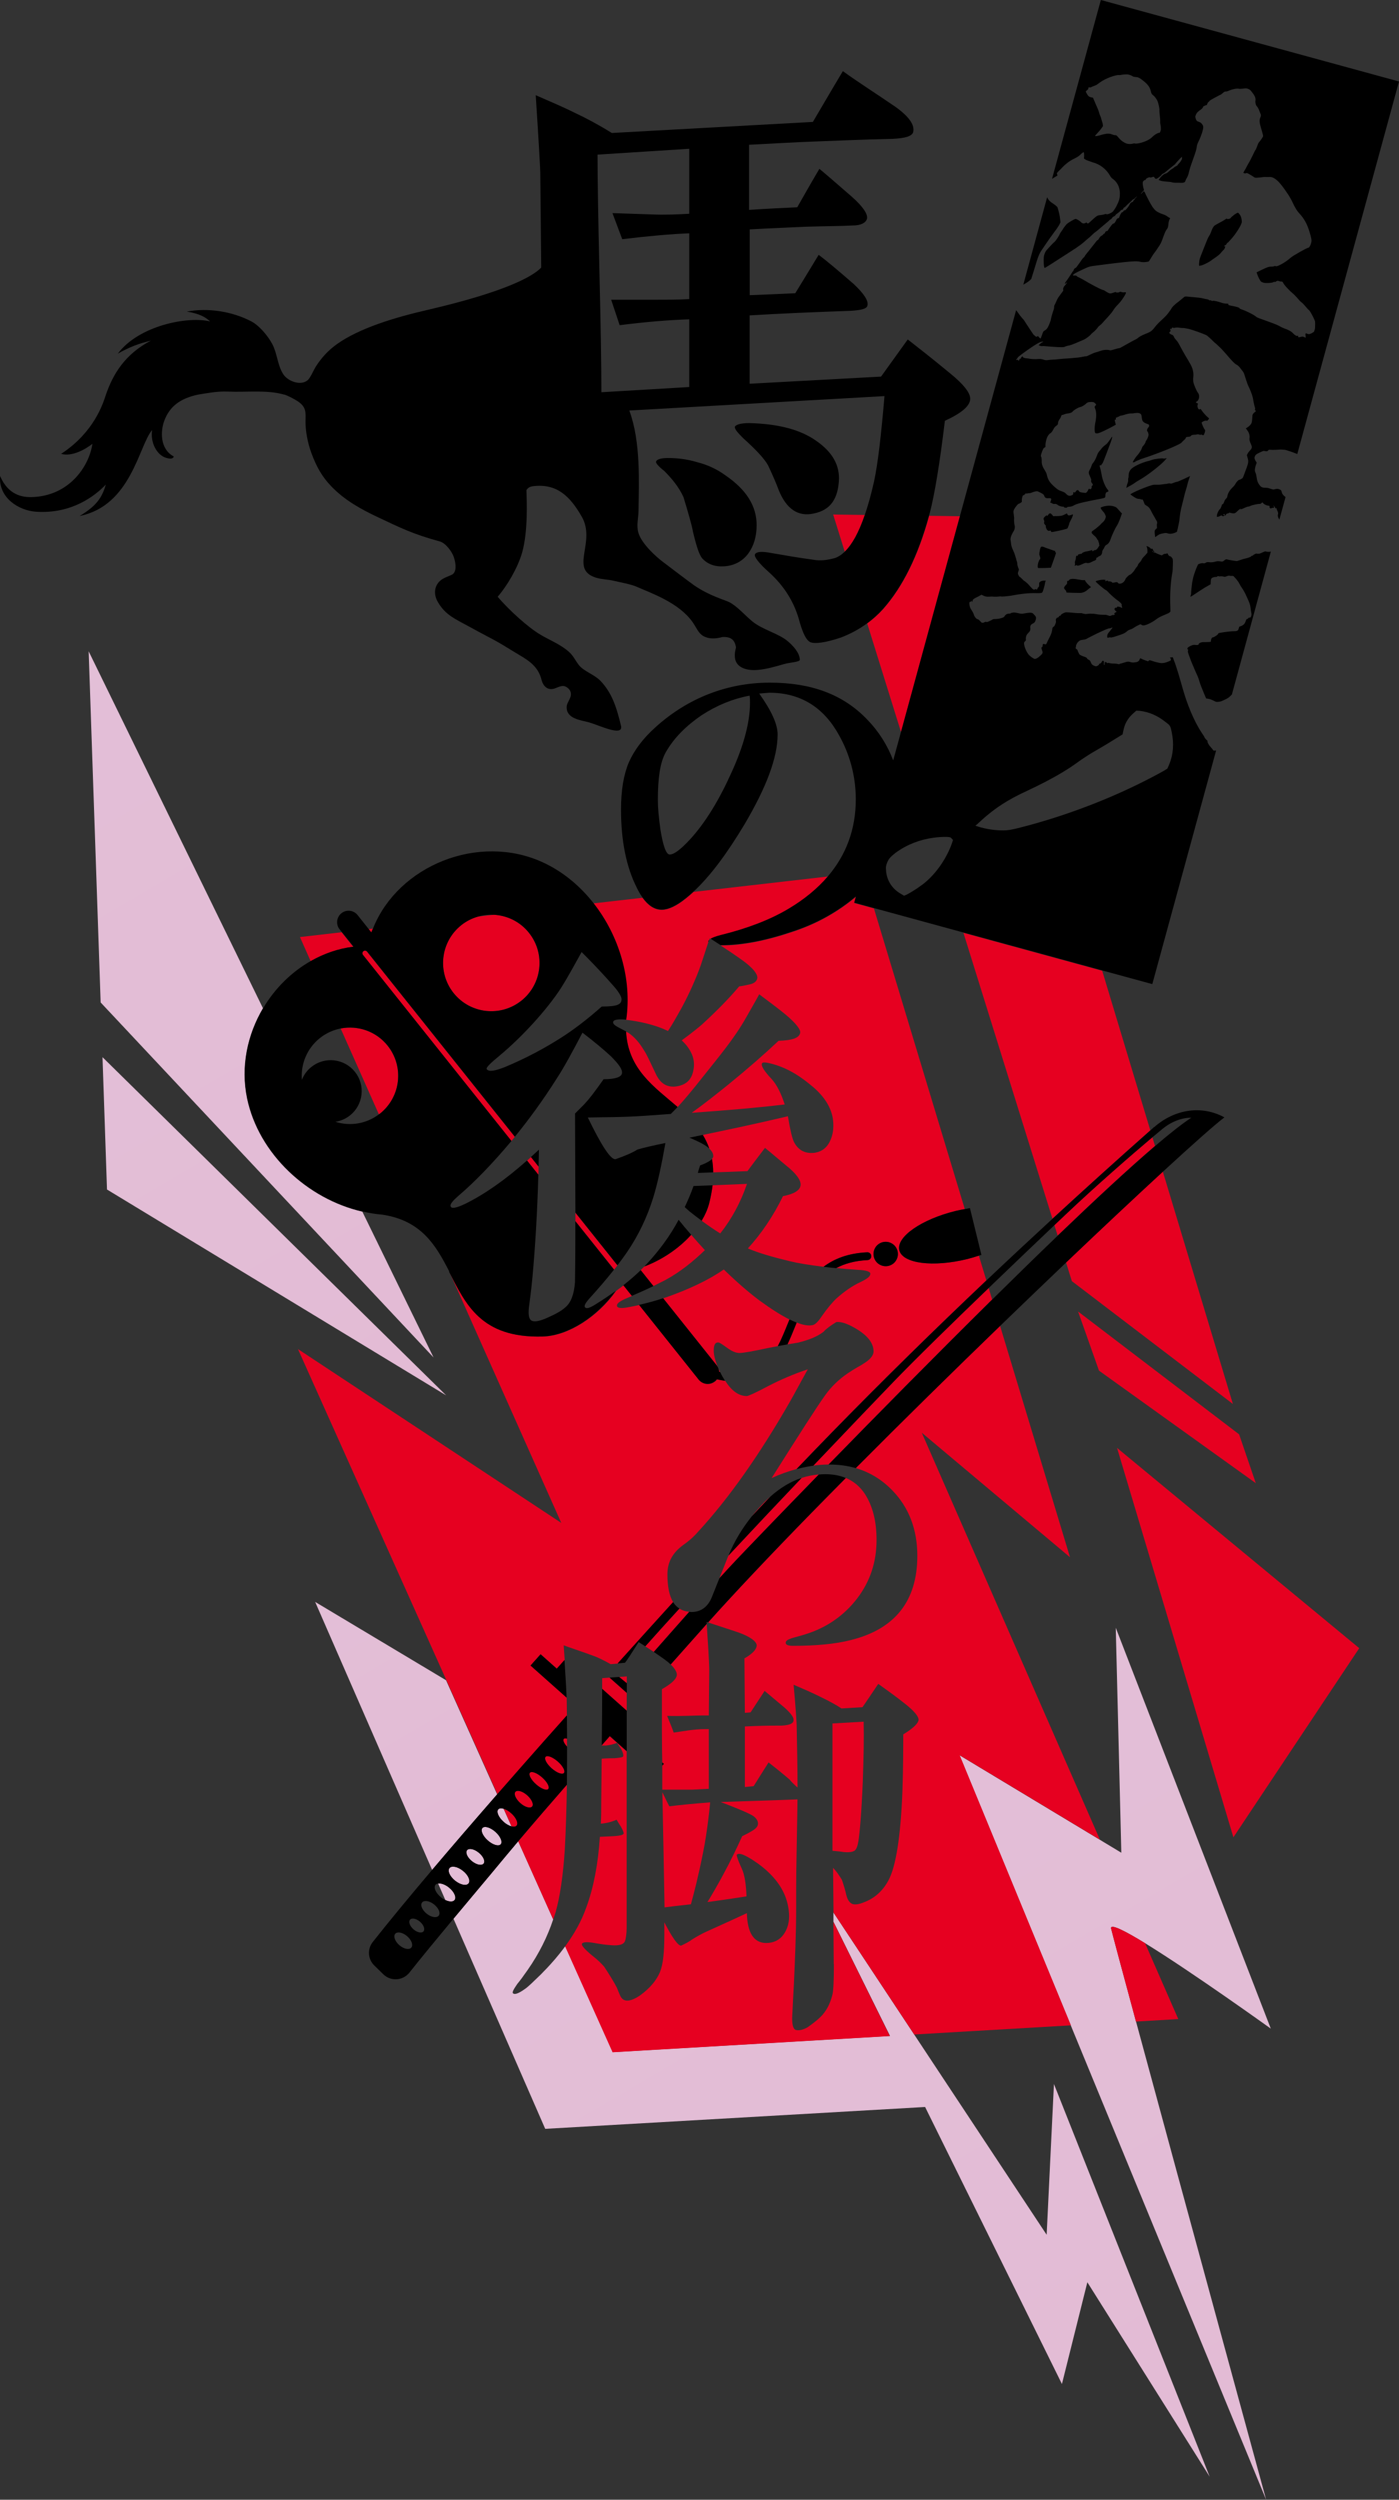
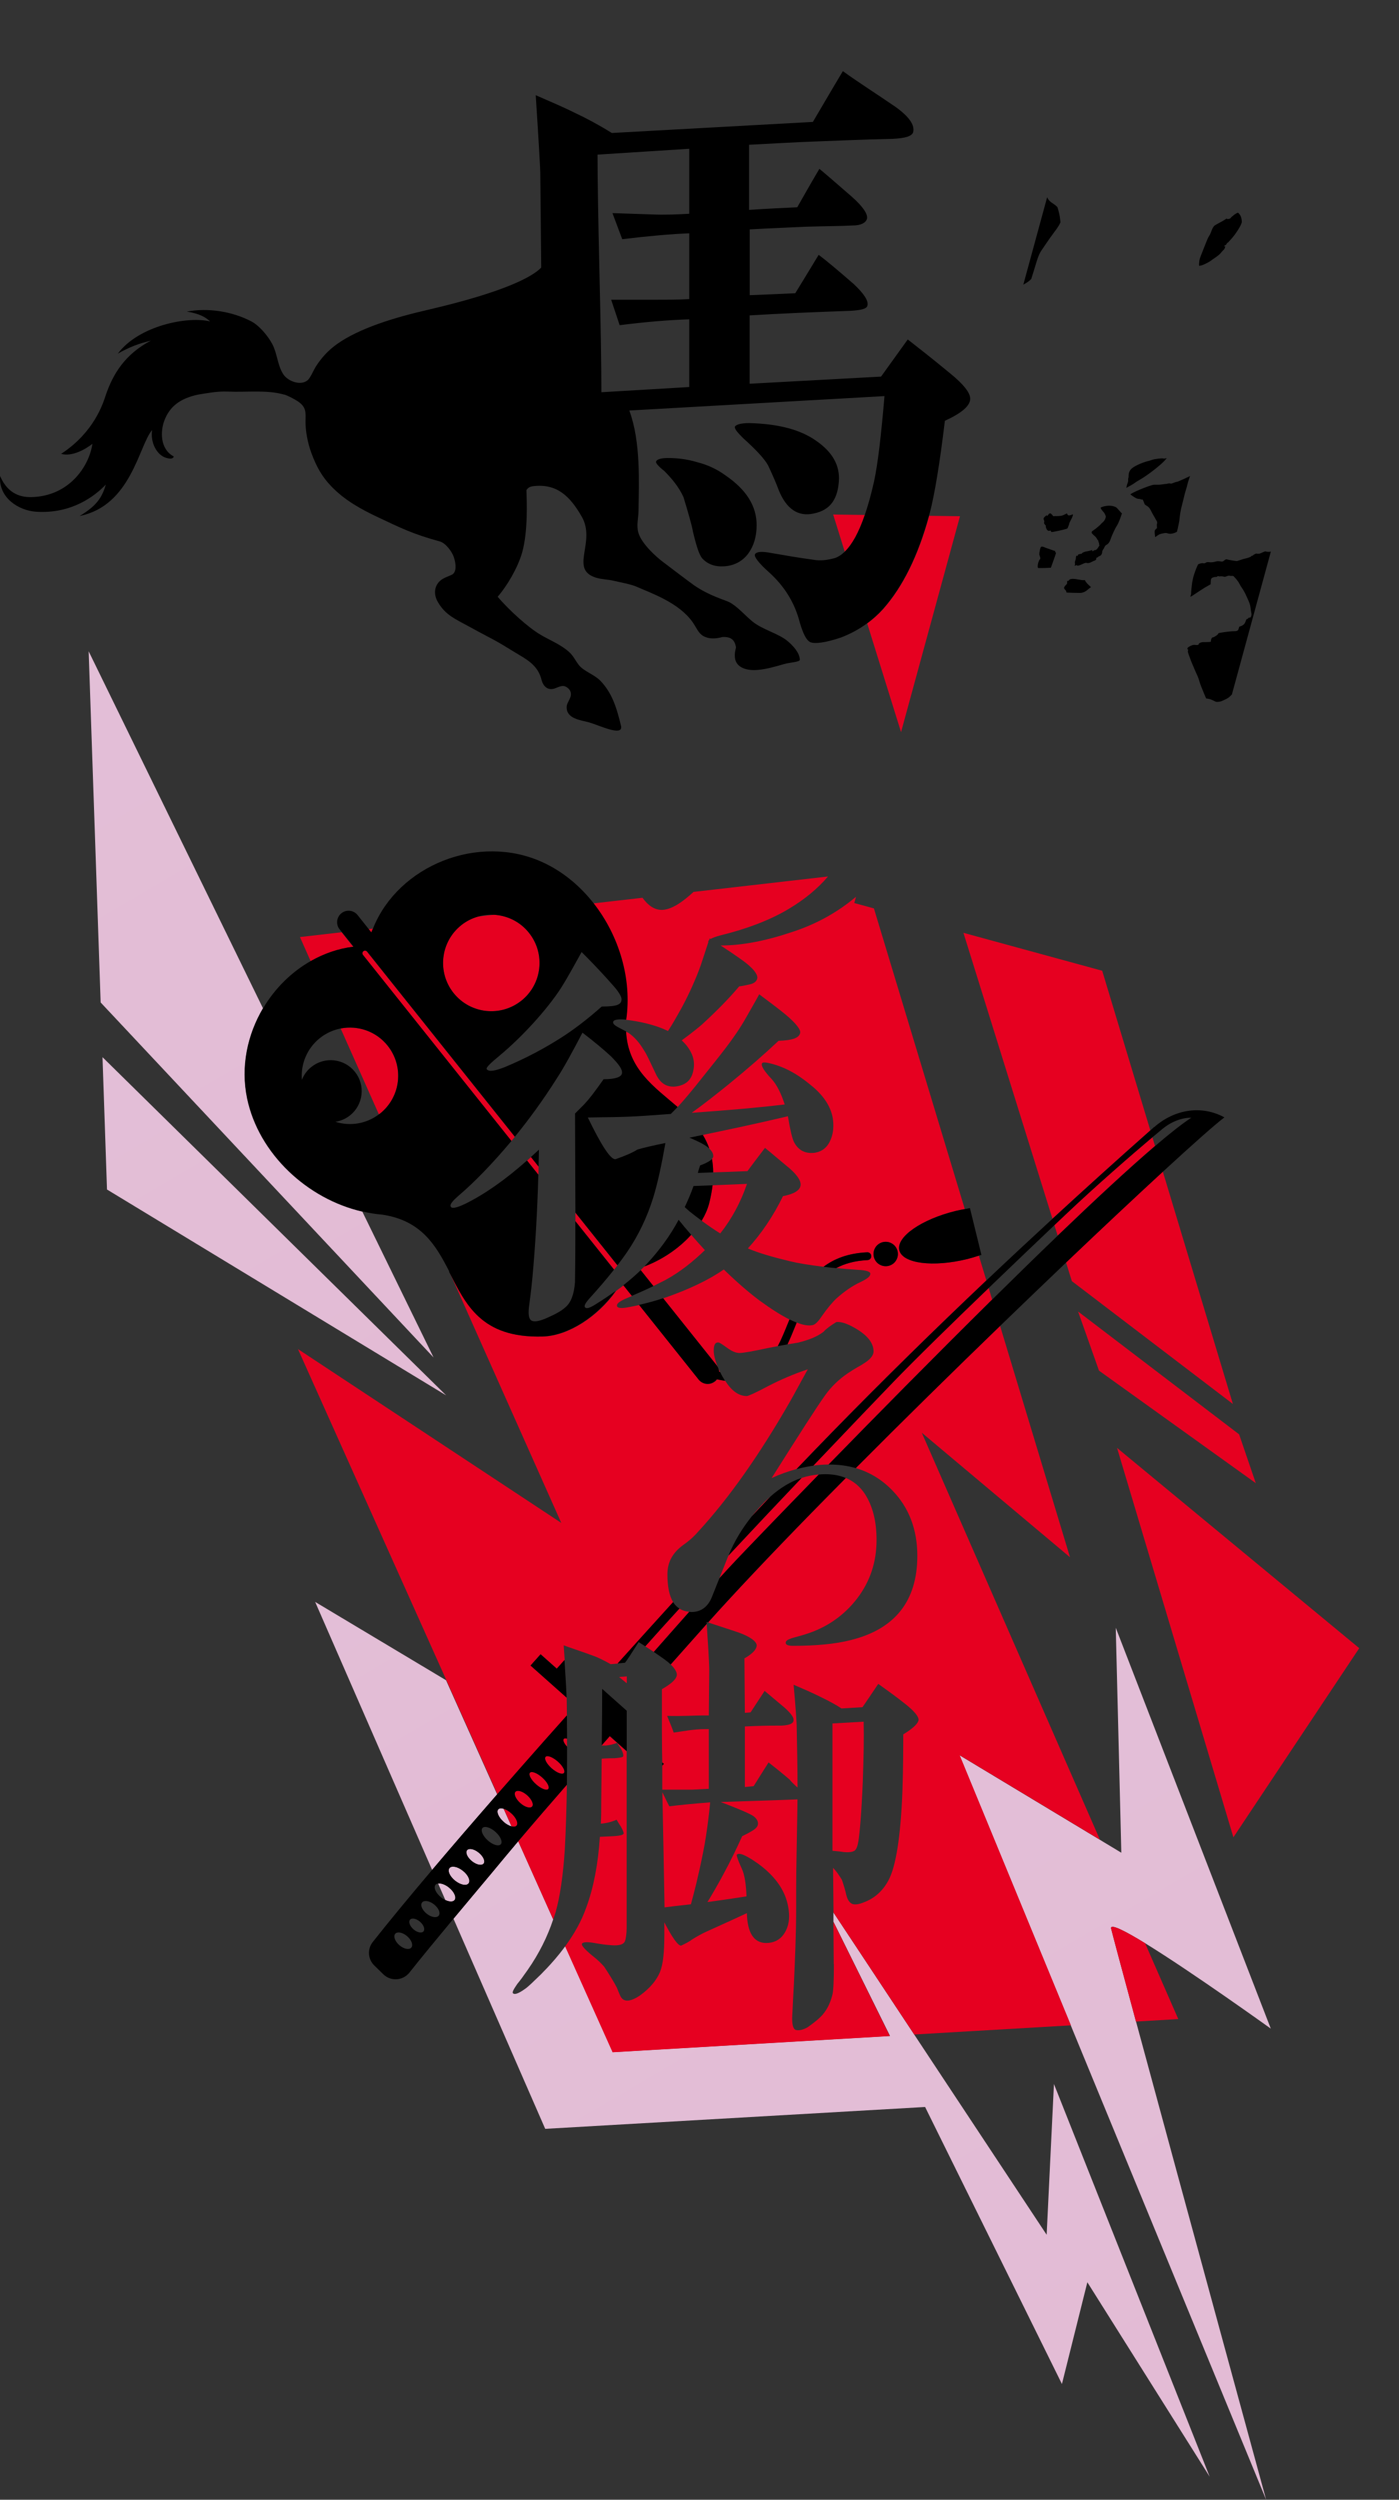
<svg xmlns="http://www.w3.org/2000/svg" xmlns:xlink="http://www.w3.org/1999/xlink" id="_レイヤー_2" data-name="レイヤー 2" viewBox="0 0 195.99 350">
  <rect x="0" y="0" width="195.99" height="350" fill="#333333" stroke="none" />
  <defs>
    <style>
      .cls-1 {
        fill: #e60020;
      }

      .cls-2 {
        fill: url(#_名称未設定グラデーション_198-10);
      }

      .cls-3 {
        fill: url(#_名称未設定グラデーション_198-6);
      }

      .cls-4 {
        fill: url(#_名称未設定グラデーション_198-2);
      }

      .cls-5 {
        fill: url(#_名称未設定グラデーション_198-3);
      }

      .cls-6 {
        fill: url(#_名称未設定グラデーション_198-5);
      }

      .cls-7 {
        fill: url(#_名称未設定グラデーション_198-7);
      }

      .cls-8 {
        fill: url(#_名称未設定グラデーション_198-8);
      }

      .cls-9 {
        fill: url(#_名称未設定グラデーション_198-4);
      }

      .cls-10 {
        fill: url(#_名称未設定グラデーション_198-9);
      }

      .cls-11 {
        fill: url(#_名称未設定グラデーション_198);
      }
    </style>
    <linearGradient id="_名称未設定グラデーション_198" data-name="名称未設定グラデーション 198" x1="-657.25" y1="-1018.58" x2="417.7" y2="816.92" gradientUnits="userSpaceOnUse">
      <stop offset="0" stop-color="#ededed" />
      <stop offset="1" stop-color="#dfaacd" />
    </linearGradient>
    <linearGradient id="_名称未設定グラデーション_198-2" data-name="名称未設定グラデーション 198" x1="-548" y1="-931.67" x2="443.81" y2="761.87" xlink:href="#_名称未設定グラデーション_198" />
    <linearGradient id="_名称未設定グラデーション_198-3" data-name="名称未設定グラデーション 198" x1="52.15" y1="222.9" x2="77.86" y2="266.81" xlink:href="#_名称未設定グラデーション_198" />
    <linearGradient id="_名称未設定グラデーション_198-4" data-name="名称未設定グラデーション 198" x1="42.81" y1="231.1" x2="70.23" y2="277.94" xlink:href="#_名称未設定グラデーション_198" />
    <linearGradient id="_名称未設定グラデーション_198-5" data-name="名称未設定グラデーション 198" x1="-193.82" y1="-187.45" x2="153.88" y2="406.25" xlink:href="#_名称未設定グラデーション_198" />
    <linearGradient id="_名称未設定グラデーション_198-6" data-name="名称未設定グラデーション 198" x1="48.52" y1="222.35" x2="76.75" y2="270.54" xlink:href="#_名称未設定グラデーション_198" />
    <linearGradient id="_名称未設定グラデーション_198-7" data-name="名称未設定グラデーション 198" x1="49.13" y1="230.17" x2="73.36" y2="271.55" xlink:href="#_名称未設定グラデーション_198" />
    <linearGradient id="_名称未設定グラデーション_198-8" data-name="名称未設定グラデーション 198" x1="44.16" y1="228.23" x2="72.11" y2="275.96" xlink:href="#_名称未設定グラデーション_198" />
    <linearGradient id="_名称未設定グラデーション_198-9" data-name="名称未設定グラデーション 198" x1="-646.22" y1="-1010.3" x2="292.07" y2="591.86" xlink:href="#_名称未設定グラデーション_198" />
    <linearGradient id="_名称未設定グラデーション_198-10" data-name="名称未設定グラデーション 198" x1="-367.13" y1="-512.08" x2="190.28" y2="439.71" xlink:href="#_名称未設定グラデーション_198" />
  </defs>
  <g id="_レイヤー_1-2" data-name="レイヤー 1">
    <g>
      <g>
        <path class="cls-11" d="M146.62,312.89l-18.55-28.03-7.5-11.33-3.81-5.75v1.29s7.92,15.99,7.92,15.99l-38.84,2.27-6.65-14.83c-.98,1.34-2.13,2.66-3.43,3.96-.98.92-1.72,1.72-2.4,2.15-.8.55-1.29.68-1.48.49-.18-.12.06-.55.61-1.35.37-.43.86-1.11,1.42-1.91,1.62-2.32,2.79-4.69,3.59-7.1l-4.9-10.94c-1.26,1.49-2.51,2.98-3.74,4.48-.3.37-2.68,3.19-5.33,6.37l12.85,29.42,53.22-3.06,19.17,38.79,3.56-14.25,17.14,27.23-21.82-54.99-1.02,21.09Z" />
        <path class="cls-4" d="M155.66,270.04c-.17-.76,1.86.26,4.76,2.04,6.57,4.03,17.61,11.96,17.61,11.96l-21.72-56.13.78,31.5-3.02-1.82-19.65-11.83,15.59,37.83,27.37,66.42s-12.09-44.27-18.23-66.96c-1.98-7.32-3.35-12.4-3.48-13.01Z" />
        <path class="cls-5" d="M70.55,255.08c.37.33.77.55,1.11.64l-1.11-2.47c-.33-.1-.6-.07-.75.09-.29.33.04,1.11.75,1.74Z" />
        <path class="cls-9" d="M62.89,264.28c-.53-.43-1.12-.63-1.52-.57l1.02,2.32c.55.26,1.06.29,1.28.01.31-.38-.04-1.17-.78-1.76Z" />
        <path class="cls-6" d="M62.49,235.26l-18.34-10.97,16.39,37.53c2.81-3.32,5.89-6.89,9.11-10.58l-7.16-15.98Z" />
-         <path class="cls-3" d="M68.33,257.69c.71.63,1.52.87,1.81.54s-.04-1.11-.75-1.74c-.71-.63-1.52-.87-1.82-.54-.29.33.04,1.11.75,1.74Z" />
        <path class="cls-7" d="M67.75,260.93c.27-.33-.04-1.01-.68-1.53-.64-.52-1.37-.67-1.64-.34-.27.33.04,1.01.68,1.53s1.37.67,1.64.34Z" />
        <path class="cls-8" d="M64.86,261.95c-.74-.6-1.58-.77-1.89-.39-.31.38.04,1.17.78,1.76.74.6,1.58.77,1.89.39.31-.38-.04-1.17-.78-1.76Z" />
        <path class="cls-10" d="M50.76,169.65c-7.67-1.75-14.52-8.06-16.15-15.84-.93-4.43.03-8.92,2.23-12.64l-24.42-49.98,1.68,49.17,46.64,49.71-9.98-20.42Z" />
        <polygon class="cls-2" points="14.36 148.02 14.99 166.55 62.51 195.38 14.36 148.02" />
      </g>
      <g>
        <path class="cls-1" d="M105.31,212.32c.87-.93,1.75-1.86,2.63-2.79-.23.2-.46.4-.69.62-.66.66-1.31,1.39-1.94,2.17Z" />
        <path class="cls-1" d="M92.79,250.95c.01.74.03,1.57.05,2.46.07,3.42.16,7.94.26,13.65.86-.12,2.09-.25,3.69-.43.43-1.54,1.05-3.93,1.72-7.32.15-.72.28-1.49.4-2.27.23-1.47.42-3.03.58-4.68-2.4.18-4.3.37-5.72.55-.18-.31-.49-.98-.98-1.97Z" />
        <path class="cls-1" d="M138.99,181.95l-.49-1.62c-5.05,4.86-10.36,10.04-13.4,13.2-1.95,2.03-6.16,6.41-11.17,11.68.72-.1,1.43-.15,2.14-.16,6.6-6.76,14.87-15.16,22.92-23.1Z" />
        <path class="cls-1" d="M87.81,234.72c-.27.02-.65.05-1.08.08l1.04.86s.01-.02.04-.04v-.89Z" />
-         <path class="cls-1" d="M84.36,234.97c0,.44,0,.95,0,1.49l3.44,3.06v-2.49l-2.41-2.14c-.32.02-.66.05-1.03.08Z" />
        <path class="cls-1" d="M120.83,191.03c-.43.25-1.11.61-2.03,1.23-1.29.86-2.4,1.97-3.14,3.01-1.29,1.78-3.75,5.66-7.56,11.68,1.18-.54,2.34-.95,3.48-1.26,1.68-1.76,3.38-3.51,5.08-5.26,6.84-7,14.03-14.07,21.52-21.16l-1.05-3.46c-.52.17-1.05.33-1.6.47-4.81,1.18-9.09.64-9.55-1.22-.46-1.86,3.07-4.33,7.89-5.51.44-.11.86-.18,1.29-.26l-12.73-42.1-2.75-.75.24-.88c-2.46,2.07-5.41,3.78-8.88,4.91-3.81,1.29-7.13,1.91-10.02,1.91-.02,0-.05,0-.07,0,.83.54,1.78,1.17,2.91,1.97,1.66,1.17,2.4,2.15,2.21,2.71-.12.37-.43.61-.92.74-.55.12-1.05.25-1.6.31-1.29,1.54-3.01,3.32-5.16,5.29-.55.49-1.48,1.23-2.89,2.27.55.49.98,1.05,1.29,1.66.43.8.55,1.72.31,2.71-.31,1.29-1.11,1.91-2.46,2.09-1.23.12-2.15-.43-2.77-1.78-.8-1.66-1.29-2.77-1.6-3.2-.68-1.17-1.41-1.97-2.21-2.52-.12-.06-.24-.12-.37-.18.27,5.31,3.96,7.76,7.22,10.58.93-1.01,2.15-2.46,3.65-4.37,2.09-2.64,4.3-5.23,5.96-8.18,1.17-2.03,1.78-3.14,1.84-3.26,1.41,1.05,2.64,1.97,3.69,2.83,1.54,1.29,2.21,2.21,2.03,2.64-.19.68-1.17.98-3.01,1.04-2.09,1.97-4.43,4-7.07,6.15-1.91,1.54-3.63,2.89-5.1,3.93,5.23-.37,9.53-.74,13.03-1.17-.49-1.54-1.11-2.77-1.84-3.57-1.05-1.11-1.48-1.84-1.35-2.15.06-.19.31-.19.74-.12,2.15.43,4.12,1.48,6.03,3.07,1.78,1.41,2.83,2.95,3.14,4.61.18,1.04.12,2.09-.25,3.01-.43,1.11-1.17,1.72-2.21,1.91-1.35.18-2.33-.31-2.95-1.48-.25-.49-.55-1.72-.86-3.63-1.84.43-4.98,1.17-9.41,2.09l-2.51.53c.36.59.67,1.22.91,1.92.39.36.58.73.55,1.12-.02.1-.08.21-.18.32.11.59.17,1.21.17,1.88,1.3-.04,2.9-.09,4.8-.17.49-.68,1.29-1.72,2.46-3.26.99.8,1.97,1.66,2.95,2.46,1.48,1.17,2.15,2.15,2.03,2.83-.12.68-.92,1.17-2.46,1.47-1.35,2.77-3.01,5.23-4.92,7.32,1.6.68,3.57,1.23,5.84,1.78,1.18.29,2.78.55,4.76.79,1.5-1.14,3.45-1.9,6.11-2.03.3-.01.56.22.58.52,0,.1-.02.2-.06.28-.09.17-.26.28-.46.29-1.79.09-3.21.5-4.39,1.12.95.09,1.97.18,3.06.25,1.17.06,1.72.25,1.72.55,0,.37-.49.74-1.41,1.17-1.17.55-2.21,1.29-3.26,2.21-.55.49-1.29,1.35-2.15,2.58-.49.74-.92,1.17-1.29,1.23-.55.12-1.29,0-2.2-.36-.05.13-.11.27-.16.4-.36.89-.73,1.79-1.13,2.65.47-.08.95-.16,1.42-.23,1.54-.37,2.77-.86,3.63-1.54.37-.43.99-.86,1.78-1.35.55-.06,1.17.12,1.84.43,2.27,1.11,3.38,2.34,3.38,3.69,0,.55-.49,1.17-1.54,1.78ZM122.57,174.78c.44-.83,1.48-1.15,2.31-.71.83.44,1.15,1.48.71,2.31s-1.48,1.15-2.31.71-1.15-1.48-.71-2.31Z" />
        <path class="cls-1" d="M99.01,227.37c-.19.21-.38.43-.56.63-1.49,1.68-3,3.37-4.49,5.05.56.54.86,1.03.86,1.43,0,.55-.68,1.23-2.09,2.03v5.9c0,1.86.03,3.32.05,4.36l.22.2-.22.24c0,.31,0,.58,0,.79v2.58h4.18l2.34-.12v-8.36h-.49c-1.66,0-3.13.31-4.43.49-.18-.55-.49-1.29-.92-2.34,2.15.06,3.75-.06,4.86-.06h.98l.06-6.27c0-.68-.06-1.66-.12-2.89-.11-1.52-.17-2.71-.23-3.66Z" />
        <path class="cls-1" d="M95.18,225.23c-1.73,1.89-3.34,3.67-4.78,5.29.35.23.75.48,1.19.77,1.47-1.68,3.22-3.66,4.97-5.62-.53-.04-.99-.19-1.38-.44Z" />
        <path class="cls-1" d="M79.44,243.44c-.21-.06-.38-.07-.46.03-.16.18.05.64.46,1.09,0-.36,0-.73,0-1.11Z" />
        <path class="cls-1" d="M86.03,177.77c.16-.2.32-.4.47-.59l-5.89-7.38v1.18s5.43,6.79,5.43,6.79Z" />
        <path class="cls-1" d="M104.65,165.76c-1.14.04-2.77.12-4.83.2-.09.79-.25,1.63-.48,2.53-.21.82-.57,1.64-1.05,2.43.93.68,1.81,1.29,2.61,1.78,1.66-2.09,2.89-4.43,3.75-6.95Z" />
        <path class="cls-1" d="M119.71,259.13c.25-.18.43-.61.55-1.35.18-1.17.43-3.93.61-8.3.12-3.38.18-6.21.12-8.42l-4.37.25v17.83c.74.06,1.29.12,1.6.18.67.06,1.17,0,1.47-.18Z" />
        <path class="cls-1" d="M75.43,164.49c.01-.38.02-.75.03-1.14l-1.07-1.34c-.18.17-.37.33-.55.49l1.59,1.99Z" />
        <path class="cls-1" d="M101.96,218.02l-1.18,2.96c.93-1.02,1.78-1.94,2.48-2.68,1.25-1.31,5.57-5.82,11.45-11.85-.82.07-1.62.22-2.41.48-3.28,3.45-6.81,7.2-10.25,10.88-.03.07-.06.14-.09.21Z" />
        <path class="cls-1" d="M90.26,177.33c-.17.17-.33.34-.51.51l1.78,2.23c.53-.26,1.09-.54,1.69-.85,2.15-1.17,3.93-2.64,5.53-4.18-.69-.74-1.32-1.46-1.92-2.15-1.71,1.9-4.05,3.5-6.57,4.44Z" />
        <path class="cls-1" d="M71.65,159.76c.16-.19.32-.39.47-.59l-20.7-25.92c-.13-.16-.36-.18-.52-.06-.16.13-.18.36-.06.52l20.8,26.05Z" />
        <path class="cls-1" d="M100.61,187.96c.18,0,.55.25,1.23.74.67.49,1.23.74,1.78.74.49,0,1.91-.25,4.18-.74.39-.07.79-.14,1.18-.22.52-.99.97-2.11,1.45-3.29.06-.15.12-.3.18-.44-1.17-.58-2.55-1.45-4.17-2.63-1.41-1.05-3.07-2.46-5.04-4.37-2.15,1.48-4.86,2.77-8.18,3.93-.11.04-.21.07-.32.1l7.49,9.38c.21.27.33.59.35.91.05.01.09.02.14.03-.13-.28-.27-.57-.4-.88-.31-.8-.49-1.54-.49-2.09,0-.8.18-1.17.61-1.17Z" />
        <path class="cls-1" d="M52.23,130.02l-.6.07.37.47c.07-.18.15-.36.23-.54Z" />
        <path class="cls-1" d="M79.42,240.17c0-.78-.02-1.61-.03-2.47l-5.05-4.49,1.41-1.58,2.28,2.03,1.08-1.21c-.04-.64-.09-1.32-.14-2.08.8.31,2.15.74,4,1.41.74.25,1.6.68,2.58,1.23.36-.03.68-.05.99-.08,2.55-2.83,5.15-5.71,7.77-8.59-.54-.88-.81-2.19-.81-3.91s.74-3.01,2.15-4.06c.43-.31,1.23-.86,2.09-1.84,4.43-4.8,8.67-10.88,12.85-18.14.61-1.05,1.41-2.58,2.58-4.67-2.03.68-3.87,1.48-5.53,2.34-1.84.98-2.83,1.41-3.01,1.41-1.13,0-2.13-.72-3.03-2.13-.37-.05-.75-.12-1.15-.21-.08.11-.17.21-.28.3-.69.55-1.71.44-2.26-.25l-8.35-10.46c-.54.12-1.07.23-1.59.32-.92.18-1.48.12-1.54-.18-.06-.31.31-.61,1.11-.98.3-.13.64-.27,1.01-.43l-1.19-1.49c-.33.26-.68.52-1.04.78-2.56,3.6-6.66,6.3-10.28,6.4-8.63.23-10.74-4.51-13.09-9.08l15.68,35.17-36.89-24.34,20.8,46.38,7.16,15.98c2.2-2.51,4.45-5.08,6.74-7.66,1-1.13,2.01-2.27,3.03-3.4Z" />
        <path class="cls-1" d="M129.12,200.59l20.78,17.45-9.8-32.41c-6.7,6.48-13.71,13.37-20.23,19.92,1.95.57,3.67,1.61,5.14,3.13,2.33,2.4,3.5,5.47,3.5,9.16,0,6.33-3.14,10.27-9.34,11.8-2.15.55-4.86.8-8.05.8-.68,0-1.05-.12-1.05-.43,0-.25.25-.43.8-.62.55-.18,1.17-.31,1.91-.55,3.01-.92,5.47-2.64,7.31-5.04,1.78-2.34,2.71-5.04,2.71-8.18,0-2.64-.55-4.73-1.6-6.39-.7-1.08-1.6-1.83-2.7-2.29-1.64,1.66-3.25,3.29-4.81,4.88-5.94,6.08-10.8,11.23-14.49,15.35,1.8.58,3.22,1.06,4.29,1.41,1.66.61,2.46,1.23,2.52,1.78,0,.55-.55,1.17-1.72,1.84l.06,7.62.8-.06,1.97-3.01,2.27,1.91c1.23.98,1.78,1.72,1.78,2.09.06.55-.49.8-1.66.86-.92,0-2.21,0-3.75.06l-1.41.06v8.48l1.23-.12c.43-.68,1.11-1.78,2.09-3.32,1.11.86,2.09,1.66,2.95,2.4.25.31.61.68,1.11,1.11,0-2.77-.06-5.66-.12-8.61,0-.43-.12-2.34-.43-5.78,1.29.55,2.58,1.11,3.81,1.72,1.11.55,2.09,1.05,2.89,1.6l2.95-.18c.43-.61,1.17-1.72,2.21-3.26,1.29.92,2.58,1.85,3.81,2.83,1.23.98,1.84,1.72,1.84,2.21-.06.49-.74,1.17-2.15,2.03,0,1.78,0,4.43-.12,8.05-.25,6.33-.92,10.51-1.97,12.42-.8,1.48-1.97,2.52-3.5,3.07-.43.18-.92.31-1.35.25-.49-.06-.86-.55-1.05-1.35-.12-.55-.31-1.23-.61-2.09-.43-.68-.8-1.23-1.23-1.66l.06,6.2v.05s3.81,5.75,3.81,5.75l7.5,11.33,21.95-1.28-15.59-37.83,19.65,11.83-24.96-56.99Z" />
        <path class="cls-1" d="M49.49,132.57l-1.63-2.04-5.84.67,1.5,3.38c1.83-1.03,3.83-1.75,5.97-2Z" />
        <path class="cls-1" d="M47.72,144l5.36,12.03c.05-.04.11-.07.16-.11,2.92-2.33,3.39-6.58,1.06-9.5-1.63-2.04-4.19-2.88-6.59-2.41Z" />
        <path class="cls-1" d="M87.7,142.79c.24.02.5.06.78.1,2.03.31,3.75.8,5.1,1.47.68-1.04,1.23-2.03,1.78-3.01.92-1.66,1.78-3.51,2.52-5.41.34-.85.73-2.16,1.36-4.04,0-.03-.02-.05-.02-.08,0-.06.04-.13.12-.2.03-.08.05-.15.08-.23.04.02.09.06.13.08.28-.16.74-.34,1.4-.51,3.75-.92,6.95-2.15,9.53-3.69,2.22-1.32,4.06-2.84,5.52-4.55l-18.84,2.16c-.36.33-.71.64-1.07.92-1.29,1.05-2.46,1.6-3.38,1.6-1,0-1.9-.58-2.7-1.7l-6.89.79c3.59,4.57,5.39,10.64,4.57,16.3Z" />
        <path class="cls-1" d="M155.66,270.04c.14.61,1.5,5.68,3.48,13.01l5.93-.35-4.65-10.62c-2.9-1.78-4.94-2.8-4.76-2.04Z" />
        <path class="cls-1" d="M73.04,140.11c2.92-2.33,3.39-6.58,1.06-9.5-1.25-1.57-3.07-2.43-4.93-2.53l-2.25.26c-.82.24-1.61.64-2.32,1.2-2.92,2.33-3.39,6.58-1.06,9.5,2.33,2.92,6.58,3.39,9.5,1.06Z" />
        <path class="cls-1" d="M116.82,274.99c0,2.4-.06,3.87-.24,4.43-.31,1.17-.8,2.15-1.6,2.95-.43.43-1.05.92-1.84,1.48-.67.37-1.23.49-1.66.37-.37-.12-.55-.8-.49-1.97.06-1.11.12-2.64.24-4.67.12-2.95.31-6.52.31-10.7,0-.68,0-1.44,0-2.27,0-1.49.02-3.22.06-5.23.06-3.63.12-6.15.12-7.44-1.41.06-3.2.12-5.35.19l-5.41.18c.49.18,1.29.49,2.34.92,1.05.43,1.72.74,2.03.92.55.31.86.74.86,1.17,0,.37-.25.68-.74.98-.49.31-.98.55-1.48.8-.35.77-.71,1.55-1.09,2.33-1.1,2.26-2.35,4.56-3.77,6.89.86-.12,2.71-.37,5.47-.8-.06-1.66-.25-3.01-.68-3.93-.55-1.17-.74-1.84-.68-1.91.01-.01.02-.01.04-.02.33-.26,1.05.05,2.18.76,1.02.66,1.87,1.35,2.58,2.09,1.56,1.61,2.4,3.41,2.52,5.48.06,1.05-.18,2.03-.74,2.83-.55.8-1.41,1.23-2.46,1.23-1.72,0-2.64-1.41-2.71-4.18-1.29.61-3.2,1.47-5.65,2.58-.55.25-1.23.61-2.03,1.11-.31.25-.86.55-1.54.86-.43,0-1.23-1.11-2.34-3.26v1.72c0,2.46-.18,4.18-.61,5.23-.49,1.17-1.41,2.27-2.77,3.26-.8.55-1.48.8-1.97.74-.37-.06-.61-.25-.8-.61-.18-.37-.31-.74-.49-1.17-.37-.74-.98-1.72-1.78-2.95-.37-.43-.92-.98-1.72-1.6-1.05-.86-1.48-1.41-1.41-1.6.12-.31.86-.31,2.15-.06.37.06,1.05.18,2.09.25.99.06,1.6-.12,1.78-.55.12-.25.25-1.11.25-1.85v-24.76l-2.37-2.11c-.38.43-.75.85-1.13,1.28,0,0,0,.01,0,.02h.61c.55-.06,1.04-.18,1.54-.37.12.18.31.49.61.92.25.49.31.8.25.98-.06.12-.49.19-1.23.25-.37,0-.98,0-1.78.06l-.02,2.08-.04,3.95c0,1.05,0,2.09-.06,3.07.8-.06,1.54-.25,2.21-.55.12.18.31.55.61.98.31.55.43.92.37.98-.12.18-.43.25-.99.31-.55.06-1.29.06-2.33.12-.25,3.75-.86,7.07-1.91,9.9-.66,1.88-1.67,3.69-2.96,5.44l6.65,14.83,38.84-2.27-7.91-15.99.05,5.92Z" />
        <path class="cls-1" d="M75.1,249.83c.71.63,1.47.93,1.71.66s-.15-.99-.86-1.62c-.71-.63-1.47-.93-1.71-.66-.24.26.15.99.86,1.62Z" />
        <path class="cls-1" d="M72.21,250.88c-.27.3.04,1.01.68,1.58.64.57,1.38.79,1.65.49s-.04-1.01-.68-1.58c-.64-.57-1.38-.79-1.65-.49Z" />
        <path class="cls-1" d="M71.62,253.88c-.35-.32-.74-.53-1.06-.63l1.11,2.47c.31.08.57.06.71-.1.29-.33-.04-1.11-.75-1.74Z" />
        <path class="cls-1" d="M77.29,247.59c.71.63,1.48.92,1.71.65.23-.27-.15-.99-.86-1.61s-1.48-.92-1.71-.65c-.23.27.15.99.86,1.61Z" />
        <path class="cls-1" d="M72.6,257.81l4.9,10.94c.11-.34.24-.68.34-1.02.61-2.15,1.05-5.1,1.29-8.85.14-2.64.24-5.62.29-8.99-2.29,2.62-4.57,5.26-6.82,7.92Z" />
        <polygon class="cls-1" points="156.49 202.73 172.79 257.25 190.42 230.77 156.49 202.73" />
        <path class="cls-1" d="M134.48,72.28l-4.31-.06c-1.54,5.61-3.68,9.93-6.43,13.04-.71.78-1.46,1.45-2.25,2.03l4.74,15.22,8.26-30.24Z" />
        <path class="cls-1" d="M150.16,179.38l22.56,17.2-9.82-32.55c-3.76,3.46-8.42,7.83-13.56,12.72l.82,2.63Z" />
        <path class="cls-1" d="M147.71,171.53l.46,1.47c5.22-5.01,9.97-9.42,13.64-12.55l-.37-1.23c-2.81,2.37-7.95,6.81-12.2,10.86-.44.42-.97.92-1.53,1.45Z" />
        <path class="cls-1" d="M161.15,158.26l-6.74-22.34-19.44-5.31,12.47,40.03c4.49-4.13,9.06-8.26,13.72-12.38Z" />
        <path class="cls-1" d="M121.15,72.1l-4.43-.06,1.62,5.2c1.04-1,1.97-2.7,2.81-5.14Z" />
        <polygon class="cls-1" points="153.96 191.91 175.93 207.67 173.59 200.83 151.03 183.63 153.96 191.91" />
      </g>
      <g>
        <path d="M62.9,178.05c2.35,4.57,4.47,9.31,13.09,9.08,3.62-.1,7.72-2.8,10.28-6.4-.9.65-1.86,1.3-2.9,1.94-.8.49-1.23.61-1.41.37-.18-.18.06-.61.61-1.23,1.36-1.5,2.5-2.84,3.45-4.04l-5.42-6.79v2.53c0,3.69-.05,5.66-.05,6.02-.12,1.66-.55,2.89-1.41,3.57-.49.43-1.23.86-2.21,1.29-1.17.55-1.97.74-2.4.55-.43-.19-.55-.8-.43-1.91.12-.92.31-2.27.49-4.18.4-4.33.68-9.13.83-14.37l-1.59-1.99c-3.06,2.71-5.95,4.74-8.71,6.09-1.17.55-1.84.68-1.97.37-.18-.31.25-.8,1.17-1.6,2.15-1.84,4.61-4.36,7.25-7.5.03-.03.05-.06.08-.1l-20.8-26.05c-.13-.16-.1-.39.06-.52.16-.13.39-.1.52.06l20.7,25.92c1.92-2.36,3.88-5.02,5.84-8.11,1.05-1.6,2.21-3.75,3.63-6.46,1.6,1.23,2.95,2.34,4,3.32,1.04,1.05,1.6,1.78,1.54,2.34-.06.55-.92.86-2.58.86-1.17,1.66-2.09,2.89-2.89,3.69l-1.11,1.11.05,13.87,5.89,7.38c.52-.68.98-1.31,1.37-1.88,1.54-2.27,2.77-4.8,3.63-7.56.61-1.97,1.17-4.55,1.72-7.68-1.84.37-3.14.68-3.93.92-.68.43-1.66.86-3.07,1.35-.68.06-1.97-1.91-3.87-5.84,1.91-.06,4.61,0,8.12-.25l3.5-.25c.27-.26.6-.59.96-.98-3.26-2.81-6.95-5.27-7.22-10.58-.37-.19-.75-.38-1.17-.61-.55-.31-.74-.55-.61-.8.15-.25.75-.33,1.8-.23.82-5.66-.98-11.73-4.57-16.3-1.91-2.43-4.31-4.44-7.12-5.73-8.99-4.13-20.27.44-23.79,9.27-.07.18-.16.35-.23.54l-.37-.47-1.56-1.96c-.55-.69-1.57-.81-2.26-.25-.69.55-.81,1.57-.25,2.26l.31.38,1.63,2.04c-2.13.25-4.14.97-5.97,2-2.74,1.55-5.05,3.86-6.68,6.6-2.2,3.72-3.16,8.21-2.23,12.64,1.63,7.78,8.48,14.09,16.15,15.84.91.21,1.84.37,2.77.44,5.51.83,7.52,4.34,9.38,7.96ZM85.72,137.79c.98,1.05,1.35,1.78,1.35,2.09,0,.74-.49,1.05-2.77,1.05-2.15,1.91-4.06,3.32-5.59,4.3-2.4,1.54-5.04,2.95-7.99,4.18-1.41.55-2.21.68-2.52.31-.19-.18.43-.8,1.78-1.91,3.26-2.71,6.7-6.52,8.61-9.47,1.05-1.66,2.34-4.06,2.89-5.04.92.92,2.4,2.4,4.24,4.49ZM69.18,128.08c1.86.1,3.68.95,4.93,2.53,2.33,2.92,1.85,7.17-1.06,9.5-2.92,2.33-7.17,1.85-9.5-1.06-2.33-2.92-1.85-7.17,1.06-9.5.71-.57,1.5-.96,2.32-1.2.74-.22,1.5-.3,2.25-.26ZM46.98,157.07c.73-.11,1.44-.41,2.06-.9,1.87-1.5,2.18-4.23.68-6.1-1.5-1.87-4.23-2.18-6.1-.68-.62.49-1.06,1.12-1.33,1.81-.18-2.17.69-4.39,2.52-5.85.88-.7,1.88-1.14,2.91-1.35,2.39-.47,4.96.37,6.59,2.41,2.33,2.92,1.85,7.17-1.06,9.5-.05.04-.11.07-.16.11-1.81,1.36-4.08,1.69-6.1,1.05Z" />
        <path d="M121.54,176.43c.2,0,.37-.13.46-.29.04-.08.07-.18.06-.28-.01-.3-.27-.54-.58-.52-2.66.13-4.61.9-6.11,2.03.56.07,1.15.13,1.77.19,1.18-.63,2.6-1.04,4.39-1.12Z" />
        <path d="M96.54,169.57c.61.49,1.19.93,1.76,1.35.47-.79.84-1.61,1.05-2.43.23-.9.38-1.74.48-2.53-.82.03-1.7.07-2.67.1-.37,1.05-.8,2.03-1.23,2.95.31.31.55.49.61.55Z" />
        <path d="M87.32,179.95l1.19,1.49c.84-.36,1.86-.8,3.03-1.37l-1.78-2.23c-.73.71-1.54,1.41-2.43,2.11Z" />
        <path d="M99.91,164.15c0-.67-.07-1.3-.17-1.88-.26.29-.81.6-1.66.91-.12.37-.25.74-.31,1.05.58-.02,1.3-.05,2.14-.08Z" />
        <path d="M100.14,193.42c.11-.09.2-.19.28-.3.4.09.78.15,1.15.21-.24-.37-.47-.77-.69-1.24-.05-.01-.09-.01-.14-.03-.02-.32-.13-.64-.35-.91l-7.49-9.38c-1.13.38-2.26.68-3.38.93l8.35,10.46c.55.69,1.57.81,2.26.25Z" />
        <path d="M96.6,159.3c.43.18.86.37,1.23.55.67.32,1.19.64,1.54.97-.24-.69-.55-1.33-.91-1.92l-1.86.39Z" />
        <path d="M111.61,185.19c-.31-.12-.65-.28-1.01-.45-.06.15-.12.3-.18.44-.48,1.18-.93,2.3-1.45,3.29.45-.08.89-.16,1.34-.23.41-.86.77-1.75,1.13-2.65.05-.13.11-.27.16-.4Z" />
        <path d="M75.51,160.96c-.38.36-.75.7-1.13,1.04l1.07,1.34c.02-.79.04-1.58.05-2.39Z" />
        <path d="M90.57,177.01c-.1.11-.21.21-.31.32,2.51-.94,4.86-2.54,6.57-4.44-.64-.73-1.23-1.43-1.76-2.1-1.17,2.21-2.71,4.3-4.49,6.21Z" />
        <path d="M125.59,176.38c.44-.83.13-1.87-.71-2.31-.83-.44-1.87-.13-2.31.71-.44.83-.13,1.87.71,2.31s1.87.13,2.31-.71Z" />
        <path d="M135.53,176.28c.56-.14,1.08-.3,1.6-.47.12-.04.24-.07.36-.1l-1.61-6.56c-.23.04-.48.1-.71.14-.43.08-.85.15-1.29.26-4.81,1.18-8.35,3.65-7.89,5.51.46,1.86,4.73,2.41,9.55,1.22Z" />
        <path d="M161.67,157.81c-.17.15-.34.3-.51.46-4.66,4.12-9.23,8.25-13.72,12.38-3.13,2.88-6.22,5.76-9.25,8.63-7.49,7.09-14.68,14.16-21.52,21.16-1.71,1.75-3.4,3.5-5.08,5.26.79-.21,1.58-.37,2.35-.48,5.01-5.27,9.22-9.66,11.17-11.68,3.04-3.16,8.35-8.34,13.4-13.2,3.48-3.35,6.81-6.52,9.21-8.8.56-.53,1.08-1.03,1.53-1.45,4.26-4.04,9.39-8.49,12.2-10.86.58-.49,1.07-.89,1.42-1.18,2.07-1.69,4.02-1.55,4.02-1.55-1.27.83-3,2.19-5.07,3.96-3.67,3.13-8.42,7.54-13.64,12.55-2.95,2.83-6.05,5.86-9.18,8.95-8.05,7.95-16.33,16.34-22.92,23.1.05,0,.1,0,.16,0,1.29,0,2.51.17,3.65.5,6.52-6.56,13.53-13.44,20.23-19.92,3.18-3.07,6.28-6.05,9.24-8.87,5.13-4.89,9.8-9.26,13.56-12.72,4.22-3.88,7.3-6.61,8.61-7.6-3.12-1.71-6.92-1.2-9.84,1.37Z" />
        <path d="M94.29,224.32c-2.62,2.88-5.22,5.76-7.77,8.59.38-.03.73-.07,1.04-.1.31-.37.92-1.35,1.91-2.89.27.17.59.38.93.59,1.44-1.62,3.05-3.4,4.78-5.29-.35-.22-.65-.52-.89-.91Z" />
        <path d="M105.31,212.32c-1.25,1.57-2.4,3.38-3.26,5.49,3.43-3.68,6.97-7.43,10.25-10.88-1.52.5-2.97,1.37-4.36,2.6-.88.93-1.76,1.86-2.63,2.79Z" />
-         <path d="M86.73,234.8c-.39.03-.82.05-1.33.09l2.41,2.14v-1.42s-.04.04-.04.04l-1.04-.86Z" />
        <path d="M114.71,206.45c-5.88,6.03-10.2,10.53-11.45,11.85-.71.74-1.55,1.66-2.48,2.68l-1.03,2.58c-.55,1.41-1.54,2.15-2.89,2.15-.11,0-.2-.02-.3-.03-1.75,1.97-3.5,3.95-4.97,5.62.48.32.99.67,1.57,1.09.32.23.57.45.8.66,1.5-1.68,3-3.37,4.49-5.05.18-.2.38-.42.56-.63,0-.09-.01-.19-.02-.27.07.02.13.04.2.07,3.69-4.12,8.55-9.27,14.49-15.35,1.56-1.59,3.17-3.23,4.81-4.88-.84-.35-1.8-.53-2.89-.53-.3,0-.6.02-.9.05Z" />
        <path d="M84.3,244.36c.38-.43.75-.85,1.13-1.28l2.37,2.11v-5.66l-3.44-3.06c0,1.96-.01,4.59-.06,7.89Z" />
        <path d="M92.78,247.21l.22-.24-.22-.2c0,.16,0,.31,0,.44Z" />
        <path d="M79.44,244.56c-.42-.45-.63-.9-.46-1.09.08-.09.26-.09.46-.03,0-1-.01-2.08-.02-3.27-1.01,1.13-2.02,2.27-3.03,3.4-2.29,2.58-4.54,5.15-6.74,7.66-3.22,3.69-6.3,7.26-9.11,10.58-3.17,3.74-6.01,7.18-8.32,10.1-.78.99-.69,2.4.21,3.28l1.27,1.24c1.04,1.02,2.74.91,3.65-.23,1.54-1.95,3.96-4.88,6.18-7.55,2.65-3.18,5.02-6,5.33-6.37,1.24-1.5,2.49-2.99,3.74-4.48,2.25-2.66,4.53-5.3,6.82-7.92.01-1.1.02-2.25.02-3.43,0-.33,0-.69,0-1.06,0-.27,0-.55,0-.85ZM57.62,272.7c-.3.35-1.05.19-1.67-.34-.62-.54-.88-1.25-.58-1.6.3-.35,1.05-.19,1.67.34.62.54.88,1.25.58,1.6ZM59.32,270.43c-.25.29-.88.15-1.4-.3-.52-.46-.73-1.06-.47-1.35s.88-.15,1.4.3c.52.46.73,1.06.47,1.35ZM61.46,268.22c-.28.36-1.04.24-1.68-.27-.64-.51-.94-1.21-.65-1.57.28-.36,1.04-.24,1.68.27.64.51.94,1.21.65,1.57ZM63.67,266.05c-.22.28-.74.25-1.28-.01-.2-.1-.41-.22-.6-.38-.74-.6-1.09-1.38-.78-1.76.08-.1.22-.16.37-.18.4-.06.99.14,1.52.57.74.6,1.09,1.38.78,1.76ZM65.64,263.71c-.31.38-1.15.2-1.89-.39-.74-.6-1.09-1.38-.78-1.76.31-.38,1.15-.2,1.89.39s1.09,1.38.78,1.76ZM67.75,260.93c-.27.33-1,.18-1.64-.34s-.94-1.2-.68-1.53c.27-.33,1-.18,1.64.34.64.52.94,1.2.68,1.53ZM70.15,258.23c-.29.33-1.11.09-1.81-.54-.71-.63-1.04-1.41-.75-1.74.29-.33,1.11-.09,1.82.54.71.63,1.04,1.41.75,1.74ZM70.55,255.08c-.71-.63-1.04-1.41-.75-1.74.15-.17.42-.19.75-.09.33.1.71.32,1.06.63.71.63,1.04,1.41.75,1.74-.14.16-.4.18-.71.1-.34-.09-.74-.31-1.11-.64ZM74.54,252.95c-.27.3-1.01.08-1.65-.49-.64-.57-.95-1.28-.68-1.58.27-.3,1.01-.08,1.65.49.64.57.95,1.28.68,1.58ZM76.81,250.49c-.24.26-1-.03-1.71-.66-.71-.63-1.09-1.35-.86-1.62.24-.26,1,.03,1.71.66.71.63,1.09,1.35.86,1.62ZM79,248.25c-.23.27-1-.03-1.71-.65-.71-.63-1.1-1.35-.86-1.61.23-.27,1,.03,1.71.65s1.1,1.35.86,1.61Z" />
        <path d="M78.01,233.65l-2.28-2.03-1.41,1.58,5.05,4.49s0-.06,0-.09c0-.36-.09-2.09-.29-5.18l-1.08,1.21Z" />
        <path d="M149.77,73.35c.11-.32.37-.75.44-.93.07-.18.13-.37.09-.39-.05-.02-.11.01-.23.07-.3.1-.45.1-.54-.09l-.06-.13-.31.15c-.27.16-.55.22-.96.23-.11.01-.31,0-.42,0-.17.04-.26.01-.29-.05-.06-.12-.18-.22-.3-.32-.05-.02-.15,0-.22.03-.02.05-.03.09-.1.12-.02.05-.09.12-.11.17-.02.05-.05-.02-.09-.03-.05-.02-.09-.03-.25.12-.24.23-.27.32-.18.51.06.12.07.23.06.28-.08.08-.04.25.12.4.07.08.15.16.09.19-.02.05,0,.15.06.28.1.3.32.42.44.36.13-.06.22-.03.23.08.01.11.06.13.62.01.67-.13,1.52-.34,1.65-.4.06-.03.18-.35.29-.67Z" />
        <path d="M145.37,79.3c.01.11.03.22.07.23.05.02.42,0,.88,0l.9-.04.38-1.06c.36-1.01.38-1.06.28-1.09-.05-.02-.09-.03-.06-.12.03-.09-.01-.11-.12-.1l-.46-.16-.74-.26c-.4-.19-.6-.21-.69-.09s-.22.75-.21,1.02c.01.11.1.3.12.4.04.17.03.22-.05.29-.17.2-.31.72-.3.98Z" />
        <path d="M149.37,82.8l.04.17.82.03c.46,0,.97.03,1.08.02.26,0,.61-.1.89-.31.14-.11.36-.29.44-.36l.2-.14-.35-.33c-.2-.17-.33-.38-.41-.46l-.09-.19h-.31c-.15,0-.49-.08-.69-.1-.68-.14-1.16-.1-1.24.13-.02.05-.08.08-.13.06-.09-.03-.16.15-.13.21.06.12-.05.29-.19.4-.08.08-.17.2-.21.29q-.05.14.06.28c.08.08.23.24.21.28Z" />
-         <path d="M176.33,63.43c.44-.21.69-.33.78-.29.34.07.45.06.46,0,.06-.03.14-.11.16-.15.02-.05.26,0,.57,0,.31,0,.68-.02.79-.03.22-.03.53-.02.93.02.28.06,1.18.37,1.72.59l14.25-52.16L154.22,0l-6.84,25.05s.06-.04.1-.07c.28-.17.57-.35.63-.38.05.02.02-.05,0-.16-.03-.07-.06-.13-.05-.18.02-.05.12-.18.29-.34.17-.16.42-.4.52-.53.35-.37.97-.87,1.57-1.15.4-.19.68-.37.85-.53.17-.16.33-.32.4-.35.07-.03.13-.06.16,0,.03.07.05.63,0,.77q-.03.1.39.3l.83.3c1.02.25,1.92.96,2.43,1.86.1.2.26.37.44.49.7.52,1.01,1.35.94,2.32-.04.43-.06.64-.46,1.44-.19.37-.39.63-.49.76-.18.21-.83.48-.91.39-.05-.02-.15-.05-.28.01-.13.06-.36.09-.6.12-.4.03-.46.06-1.28.81-.17.16-.34.32-.4.35-.07.03-.11.01-.2-.07-.03-.07-.08-.08-.23.03-.2.09-.41.07-.61-.16-.16-.17-.62-.44-.73-.43-.23.03-1.01.52-1.25.72-.1.13-.29.34-.41.52-.12.18-.25.41-.36.54-.1.13-.25.41-.31.55-.15.28-.51.81-.66.92-.07.03-.5.48-.96.99-.27.29-.32.44-.43.73-.09.24-.11.62-.1.9,0,.44.05.96.14.99.05.02.83-.48,3.48-2.19,1.5-.96,1.82-1.23,2.39-1.75.17-.16.38-.3.47-.39l.25-.24.34-.32c.22-.14.69-.53,1.09-.88.15-.11.25-.24.32-.27.38-.31.7-.58.72-.63.02-.05.15-.11.22-.14.08-.08.17-.16.19-.21.02-.05.1-.13.23-.19.13-.06.22-.14.23-.19.02-.05.1-.13.17-.16.23-.19.37-.26.55-.47.1-.13.17-.16.15-.11-.05.15.18-.05.23-.19.03-.1.1-.13.17-.16.07-.03.25-.24.42-.4.17-.16.4-.35.49-.44.08-.08.17-.16.19-.21t.07-.03s.13-.06.22-.14c.08-.08.19-.21.25-.24l.13-.06-.17.16c-.08.08-.19.21-.2.26-.02.05-.03.1-.08.08-.07.03-.08.08-.12.18s-.22.14-.28.17c-.08.08-.17.16-.2.26-.21.42-.68.97-.74.84-.03-.07-.08.08-.17.16-.08.08-.1.13-.15.11-.03-.07-.27.29-.37.59-.05.15-.1.29-.14.23-.03-.07-.27.13-.32.27-.07.2-.29.5-.34.49-.05-.02-.12.01-.2.09-.19.21-.63.83-.64.88.03.07-.13.06-.2.09-.13.06-.15.11-.19.21-.02.05-.03.1-.1.13-.07.03-.13.06-.15.11-.02.05-.1.13-.17.16-.2.09-.28.18-.44.45-.1.13-.14.23-.18.21-.03-.07-.17.16-.86,1.02-.19.21-.42.57-.59.73-.12.18-.29.34-.32.44-.03.1-.2.26-.29.34-.08.08-.32.44-.54.75-.22.31-.44.62-.49.6-.12.01-.25.24-.29.34-.02.05.01.12-.03.1s-.19.21-.32.44c-.14.23-.36.54-.47.71-.12.18-.3.39-.34.49-.1.13-.05.15.01.12.07-.03.13-.06.15-.11.02-.05.03-.1.07-.03.05.02-.15.28-.42.57l-.09.24q-.05.15,0,.16s.03.07.01.12c-.03.1-.14.23-.24.36-.1.13-.22.31-.32.44-.1.13-.22.31-.24.36-.02.05-.15.28-.22.47-.07.2-.19.37-.21.42-.02.05-.07.2-.05.31,0,.16-.09.41-.21.75-.1.29-.23.8-.28,1.11-.12.34-.23.64-.38.91-.15.28-.24.36-.52.53-.13.06-.17.16-.32.6-.1.29-.17.49-.22.47-.05-.02-.13-.1-.21-.19-.11-.15-.16-.17-.24-.09-.08.08-.13.06-.26-.04-.08-.08-.26-.2-.29-.27-.11-.15-.69-1.02-1.01-1.52-.18-.28-.35-.57-.48-.67-.08-.08-.27-.32-.39-.47-.11-.15-.26-.37-.37-.52-.06-.07-.1-.13-.15-.19l-7.87,28.82-8.26,30.24-1.09,3.98c-.79-2.09-1.99-4.01-3.58-5.66-3.38-3.57-7.87-5.23-13.71-5.23s-11.44,2.09-16.04,6.27c-1.72,1.54-2.95,3.2-3.69,4.86-.74,1.72-1.11,3.93-1.11,6.64,0,4.37.74,8.05,2.21,10.94.25.53.52.98.8,1.37.8,1.12,1.7,1.7,2.7,1.7.92,0,2.09-.55,3.38-1.6.36-.28.71-.59,1.07-.92,2.35-2.18,4.71-5.36,7.17-9.47,3.01-5.1,4.61-9.28,4.61-12.54,0-1.41-.86-3.32-2.58-5.72.8-.06,1.29-.12,1.41-.12,4.37,0,7.62,2.03,9.78,5.96,1.41,2.52,2.34,5.53,2.34,8.98,0,4.18-1.35,7.76-3.89,10.75-1.46,1.71-3.3,3.23-5.52,4.55-2.58,1.54-5.78,2.77-9.53,3.69-.66.17-1.12.35-1.4.51.4.26.87.56,1.39.9.02,0,.05,0,.07,0,2.89,0,6.21-.61,10.02-1.91,3.47-1.12,6.42-2.84,8.88-4.91l-.24.88,2.75.75,12.53,3.42,19.44,5.31,7.04,1.92,8.94-32.71c-.28.03-.39.04-.44-.08-.03-.06-.14-.2-.29-.36-.23-.24-.53-.71-.48-.84.02-.05-.01-.11-.13-.2-.08-.08-.23-.24-.29-.36-.01-.11-.19-.33-.36-.59-1.11-1.69-2.1-4.02-2.84-6.77-.32-1.15-.68-2.32-.81-2.68-.07-.23-.21-.59-.29-.78-.04-.17-.1-.3-.13-.36-.03-.06-.09-.03-.2-.02l-.22.03.11.14c.03.06.04.17.03.22-.03.09-.52.28-.86.37-.39.07-.54.07-1.02-.05-.34-.07-.71-.2-.85-.25-.18-.07-.34-.07-.35-.02l-.1.12-.51-.18c-.28-.1-.54-.24-.58-.26t-.09.12c-.04.25-.3.41-.52.44l-.33.04c-.11.01-.31,0-.49-.07q-.28-.1-.57,0c-.17.04-.47.15-.64.19-.17.04-.28.06-.3.1-.02.05-.06.03-.15,0-.09-.03-.34-.07-.65-.07-.31,0-.6-.06-.69-.09-.09-.03-.15,0-.17.04t-.09-.03c-.06-.13-.11-.14-.21-.13-.11.01-.13.06-.11.32-.02.05-.03.09-.08.08-.05-.02-.01-.11-.03-.22.04-.25.02-.36-.13-.36-.05-.02-.13.06-.16.15-.05.14-.19.24-.3.26-.05-.02-.08.08-.09.12-.02.05-.1.12-.22.18-.19.09-.23.07-.42,0-.28-.1-.43-.26-.53-.55q-.07-.23-.3-.32c-.09-.03-.17-.11-.2-.17-.06-.13-.15-.16-.52-.29-.42-.15-.49-.23-.57-.3l-.21-.44c-.04-.17-.07-.23-.17-.27-.09-.03-.12-.09-.13-.2.03-.09.07-.18.05-.29.02-.05.08-.23.19-.4.27-.32.39-.38.83-.43.33-.04.45-.1.59-.2.13-.06.7-.37,1.33-.67,1.12-.53,1.67-.76,1.76-.72.05.02.17-.04.23-.07.06-.03.13-.06.17-.04s-.13.21-.32.46c-.35.4-.38.49-.4.69-.04.25.04.33.23.24.06-.03.22-.03.26,0,.09.03.56-.11,1.38-.39.53-.18.67-.28.97-.54.08-.08.27-.16.44-.21.17-.04.37-.18.58-.31.2-.14.45-.25.58-.31q.2-.14.33-.04c.08.08.17.11.32.11.31,0,1.18-.41,1.69-.8.42-.32.74-.47,1.28-.69.25-.12.55-.22.63-.3l.16-.15-.02-.84c-.05-1.47.02-3.11.28-4.57.05-.14.07-.65.08-1.11.03-.82,0-.88-.15-1.04-.08-.08-.13-.2-.2-.17-.06.03-.31-.16-.32-.27-.01-.11-.14-.2-.21-.13-.02.05-.13.06-.17.04-.09-.03-.41.12-.44.21-.02.05-.52-.13-.83-.29q-.21-.13-.28-.1s-.06.03-.11.01t.02-.05c.12-.06.14-.11.05-.14-.05-.02-.08-.08-.14-.2-.09-.19-.13-.2-.21-.13q-.06.03-.17-.11c-.11-.14-.5-.33-.54-.24-.02.05.08.08.09.19.01.11.06.28.05.43v.26s-.34.4-.34.4c-.24.23-.41.42-.46.56-.03.09-.14.26-.22.34-.08.08-.25.27-.27.32-.03.09-.1.28-.18.35-.08.08-.19.24-.3.41-.16.31-.63.76-.73.73-.05-.02-.52.44-.55.53-.02.05-.07.18-.16.31-.24.38-.75.51-.93.29-.06-.12-.11-.14-.38-.08-.28.06-.39.07-.46,0-.03-.06-.06-.12-.12-.09q-.06.03-.09-.03c-.03-.06-.08-.08-.15,0-.02.05-.06.03-.14-.05-.03-.06-.08-.08-.18-.07-.06.03-.17.04-.23.07q-.06.03-.03-.06c.08-.08.09-.12-.06-.13-.34-.07-1.24.13-1.27.22-.03.09,1.24,1.17,1.48,1.25.05.02.12.1.2.17.18.22.8.8,1.21,1.11.58.41.81.65.76.79-.02.05,0,.15.03.22.09.19.03.22-.23.07-.14-.05-.23-.08-.34-.07-.11.01-.15,0-.13.06.03.06.01.11-.08.08-.09-.03-.22.03-.27.17-.02.05.01.11.12.25l.2.17-.19.09c-.13.06-.2.14-.13.21.08.08,0,.15-.16.15-.09-.03-.22.03-.28.06-.13.06-.19.09-.37.02-.14-.05-.37-.13-.48-.12-.31,0-.77-.01-1.02-.05-.49-.07-.63-.12-.69-.09-.05-.02-.11.01-.15,0-.14-.05-.57,0-.9.04-.05-.02-.29-.05-.39-.08-.09-.03-.18-.07-.29-.05-.11.01-.57,0-1.02-.05-.45-.05-.96-.08-1.07-.07-.28.06-.67.28-.72.42-.02.05-.03.09-.08.08-.05-.02-.09-.03-.13.06-.02.05-.11.17-.22.18-.11.01-.13.06-.14.11-.02.05-.06.03-.08.08-.02.05-.03.09-.02.2.01.11.03.22,0,.31-.11.32-.18.51-.31.57-.06.03-.14.11-.17.2-.05.45-.14.83-.41,1.31-.16.31-.34.66-.37.75-.08.23-.14.26-.37.18-.14-.05-.2-.02-.22.18,0,.15-.04.25-.08.23-.13.06-.11.17.02.53.1.3.07.39-.31.72-.31.3-.57.42-.72.42-.15,0-.61-.32-.84-.56-.36-.44-.64-1.11-.68-1.59,0-.15.04-.25.18-.35.08-.08.1-.12.07-.34,0-.31.09-.54.32-.77.24-.23.35-.4.31-.72-.04-.33.07-.49.38-.64q.25-.12.33-.35c.13-.37.13-.52-.05-.74l-.3-.32c-.21-.13-.48-.12-1.14,0-.39.07-.5.08-1.02-.05-.39-.08-.54-.09-.71-.04-.11.01-.22.03-.23.07-.02.05-.13.06-.28.06-.26.01-.47.15-.59.36-.03.09-.17.2-.52.28-.21.07-.5.1-.66.11-.02,0-.04,0-.05,0-.26,0-.48.04-.43.05.05.02-.64.34-.75.36-.06.03-.15,0-.2-.02-.05-.02-.17.04-.29.1q-.19.09-.36-.02c-.07-.08-.18-.22-.3-.32-.08-.08-.21-.13-.26-.14-.11.01-.4-.35-.47-.58-.01-.11-.16-.42-.3-.62-.27-.41-.31-.58-.34-.95q-.01-.26.1-.28t.11-.01s.09.03.06-.03c-.01-.11.1-.12.11-.01.06.12.09.03.08-.08-.04-.17.22-.34.79-.6l.45-.25.4.19c.25.09.41.1.71.08.03,0,.06,0,.09,0,.22-.03.46,0,.62.01.15,0,.42,0,.53-.02.11-.01.33-.04.37-.02.14.05.83-.02,1.44-.11,1.23-.24,2.42-.39,3.55-.35.35.02.68-.02.74-.05.06-.03.16-.15.29-.67.11-.32.17-.77.2-.86l.07-.18h-.26c-.26.02-.43.06-.59.22-.08.08-.09.12-.08.39q0,.26-.11.32c-.06.03-.1.12-.13.21-.05.14-.09.12-.23.07q-.14-.05-.17.04c-.03.09-.06.03-.11.01-.05-.02-.14-.05-.21-.13l-.3-.31c-.14-.2-.56-.61-.77-.74-.09-.03-.24-.19-.4-.35-.15-.16-.27-.25-.32-.27-.05-.02-.11-.14-.17-.27-.09-.19-.07-.23,0-.46.08-.23.11-.32.04-.4-.09-.19-.21-.59-.19-.79-.01-.11-.06-.28-.12-.4.02-.05-.11-.4-.16-.58-.04-.17-.17-.53-.29-.78-.15-.31-.25-.61-.28-.83l-.07-.54c-.1-.3.08-.8.43-1.35.13-.21.2-.55.12-.79-.07-.23-.09-.76-.07-.96.03-.09-.04-.33-.05-.59-.07-.39-.04-.48.03-.66.16-.31.54-.79.65-.81.06-.03.17-.04.25-.12l.2-.14v-.31c.03-.35.14-.68.24-.64.05.02.11-.01.12-.06.02-.05.03-.09.08-.08.05.02.06-.03.08-.08.02-.05.08-.08.11-.01l.05.02s.13-.06.28-.06c.15,0,.33-.04.45-.1.13-.06.3-.1.47-.15.28-.06.33-.04.59.1.49.23.61.32.69.55.07.23.24.34.67.29q.26-.01.28.1c.03.06,0,.15-.05.29l-.08.23.23.08c.17.11.26.14.43.1.11-.01.25.04.37.13.15.16.63.27.74.26.06-.03.11-.01.14.05.03.06.12.09.28.1.15,0,.22-.03.17-.04-.05-.02.03-.09.3-.1.26-.01.5-.08.76-.25.56-.27,1.96-.55,3.68-.87.56-.11.58-.16.61-.25.03-.09,0-.31.05-.45q.08-.23.19-.24c.22-.03.27-.16.11-.32-.33-.38-.7-1.24-.84-2.01-.03-.22-.11-.56-.17-.84-.06-.28-.15-.47-.13-.51.02-.05.08-.08.13-.06.05.02.11-.01.13-.06.02-.05-.03-.06.03-.09.06-.03.17-.2.27-.47.1-.28.44-1.09.7-1.83.52-1.32.59-1.66.43-1.51-.02.05-.11.17-.22.34-.11.17-.19.24-.21.29-.02.05-.08.08-.1.12-.02.05-.11.17-.25.27-.28.21-.58.47-.71.68-.08.08-.19.24-.27.32-.09.12-.19.24-.3.57-.18.51-.44.93-.59,1.09-.08.08-.13.21-.16.31s-.13.37-.26.58c-.18.35-.21.44.06,1.01.12.25.16.42.15.47-.08.08.02.37.15.47.12.1.06.28-.07.34q-.06.03-.03.09c.03.06,0,.15-.04.25q-.05.14-.19.09c-.14-.05-.18-.07-.23.07-.08.23-.27.47-.43.47-.05-.02-.25-.04-.45-.06-.29-.05-.34-.07-.45-.21l-.11-.14-.17.04c-.06.03-.16.15-.17.2-.03.09-.2.14-.28.06-.05-.02-.06.03-.05.14,0,.15-.04.25-.21.29-.31.15-.54.07-.77-.17-.15-.16-.23-.24-.6-.37-.37-.13-.55-.2-.83-.45-.76-.63-1.12-1.07-1.28-1.8-.03-.22-.12-.4-.28-.67-.3-.47-.48-.84-.45-1.35-.01-.26-.02-.53-.1-.6-.03-.06-.06-.13.12-.63.18-.51.26-.58.38-.64.13-.06.14-.11.13-.21-.04-.17.04-.71.19-1.13.1-.28.31-.57.49-.66.06-.03.2-.14.36-.44.18-.35.27-.47.48-.61.22-.18.24-.23.22-.34.02-.2.09-.39.27-.63.1-.12.16-.31.19-.4.03-.09.11-.17.16-.15.05.02.17-.04.23-.07.06-.03.36-.13.62-.14.39-.07.47-.15.55-.22.19-.24.79-.6,1.07-.66.28-.06.61-.25.92-.55.14-.11.2-.13.42-.16.48-.04.62.01.77.17.2.17.18.22.02.37-.08.08-.11.17-.02.35.19.48.24,1.07,0,2.18-.09.54-.08,1.11.02,1.25.15.16.49.07,1.24-.29.37-.18.94-.45,1.2-.61l.45-.25-.09-.34c-.09-.34-.07-.39.02-.36.05.02.11-.01.08-.08-.03-.22.04-.25.08-.23.05.02.17-.04.19-.09.02-.05.06-.03.11-.01.05.02.08-.08.14-.11.06-.03.17-.04.28-.06.11-.01.34-.09.57-.16.23-.07.51-.13.67-.13.15,0,.42,0,.59-.05.43-.05.63-.03.8.08.12.1.15.16.19.48.04.33.08.5.16.58.11.14.27.25.5.33.28.1.37.13.38.24.01.11-.02.2-.1.28-.16.15-.26.43-.15.57.05.02.11.14.12.25.06.13.07.23,0,.46-.05.14-.13.37-.23.49-.09.12-.13.21-.14.26.03.06-.23.49-.37.6-.06.03-.14.26-.23.49-.16.31-.46.72-.62.87-.08.08-.6.82-.57.89.03.06.31,0,.4-.12.06-.03.61-.25.73-.31,1.4-.44,3.67-1.29,4.92-1.88.56-.27.75-.36.86-.52.09-.12.24-.23.31-.3.08-.08.16-.15.19-.24.05-.14.11-.17.27-.17.37-.02.45-.1.47-.15.03-.09.27-.16.47-.15.11-.01.26-.01.33-.04.06-.03.22-.03.31,0,.09.03.18.07.25.04.06-.03.13-.06.15,0l.18.07c.11-.01.12-.06.24-.38q.11-.32,0-.42c-.12-.09-.46-.89-.43-.98.03-.09.41-.27.56-.27q.25.04.26,0s.03-.09.09-.12c.06-.03.08-.08.12-.19-.03-.04-.06-.07-.08-.08-.18-.12-.66-.62-.92-.99q-.17-.28-.24-.25c-.1.13-.25.08-.33-.17-.06-.13-.08-.25-.03-.4.05-.15.07-.2-.03-.23-.24-.09-.28-.15-.08-.25.35-.21.43-.9.16-1.21-.19-.23-.59-1.15-.66-1.56-.01-.12-.03-.4,0-.61.08-.69-.07-1.35-.57-2.13-.13-.27-.56-.92-.89-1.53-.4-.75-.7-1.3-.78-1.38-.11-.15-.32-.33-.42-.53-.13-.27-.16-.33-.31-.38-.39-.14-.49-.34-.29-.43.07-.03.1-.13.05-.15t.02-.05s.02-.05-.03-.07c-.05-.02-.03-.07-.01-.12.02-.05.07-.03.12-.01q.1.03.08-.08c.03-.1.1-.13.2-.09.05.02.15.05.21.02.07-.03.3-.06.51-.04.21.02.52.08.64.06.16,0,.43.04.84.13.56.14,1.98.65,2.4.85.2.07.65.51,1.18,1.03.26.2.5.45.63.56.13.1.61.6,1.16,1.24.74.87,1.03,1.14,1.21,1.26.37.19.49.34.82.79.27.32.34.45.46.88.08.25.34,1.06.4,1.19.51,1.06.72,1.69.79,2.27.06.3.12.59.17.78.11.31.11.48,0,.44-.05-.02,0,0,.08.08l.11.15-.23.19q-.23.19-.26.41c-.05.92-.09,1.02-.2,1.2-.18.25-.43.44-.73.61.1.11.19.23.27.36.21.28.31.73.24,1.07,0,.15,0,.31.17.68.21.44.17.53.13.67-.03.09-.13.21-.21.29-.08.08-.17.2-.29.36l-.16.31.09.34c.19.64.15.73-.46,2.33-.18.51-.2.55-.38.64-.08.08-.25.12-.31.15-.15,0-.44.36-.58.62-.05.14-.29.37-.44.52-.31.3-.55.69-.64,1.07-.02.2-.05.29-.21.44-.16.15-.22.34-.29.52-.07.18-.14.26-.19.24-.05-.02-.1.12-.16.31-.07.18-.11.32-.26.43-.17.2-.38.64-.37.9v.15s.28-.06.28-.06l.31-.15q.06-.03.14.05c.12.1.18.07.33-.04.06-.03.02-.05-.08-.08-.15,0-.18-.07-.01-.11q.13-.06.11-.01s.01.11.04.17q.08.08.13-.06c.05-.14.11-.17.28-.21.11-.01.17-.04.19-.09.02-.05.11-.01.25.04.43.1.6.06.85-.22.24-.23.6-.51.49-.35q-.08.08.09.03c.11-.01.36-.13.55-.22s.42-.16.47-.15c.05.02.17-.04.3-.1.25-.12,1.09-.29,1.29-.27.05.02.17-.04.25-.12.1-.12.14-.11.17-.04.06.12.35.33.64.38.25.04.38.08.31.16-.06.03.03.22.12.25.05.02.11-.01.17-.04.06-.03.17-.04.22-.03.15,0,.17-.2.04-.25-.05-.02-.03-.06.02-.05.05.02.12.09.18.22.06.12.13.2.15.16.08-.08.13-.06.09.03-.02.05.07.23.13.36.09.19.09.34.07.39-.02.05-.05.14-.03.25,0,.14.05.27.21.54l.87-3.17c-.07-.05-.14-.11-.23-.18-.15-.16-.23-.24-.3-.47-.06-.28-.09-.34-.36-.44-.23-.08-.39-.08-.68.02-.17.04-.26,0-.54-.09-.23-.08-.37-.13-.68-.14-.46,0-.65-.07-.89-.42-.21-.28-.31-.58-.37-1.01-.03-.22-.08-.5-.14-.62-.15-.31-.15-.47,0-1.04l.15-.41-.2-.33c-.15-.31-.13-.36-.07-.54.08-.23.22-.34.53-.48ZM102,109.2c-1.9,4-3.99,7.13-6.27,9.28-.86.8-1.48,1.17-1.91,1.17-.49,0-.92-1.17-1.29-3.44-.25-1.78-.37-3.14-.37-4.18,0-3.07.31-5.29,1.11-6.7,1.11-1.97,2.83-3.69,4.98-5.16,2.15-1.41,4.43-2.34,6.76-2.77.06.31.06.68.06.98,0,3.01-1.05,6.64-3.08,10.82ZM161.49,77.15s.09.03.08.08c.03.06-.02.05-.06.03-.05-.02-.09-.03-.07-.08s.02-.05.06-.03ZM137.49,114.85c1.93-1.72,3.65-2.86,6.44-4.14.89-.42,1.71-.82,2.5-1.23,1.73-.9,3.27-1.81,4.71-2.87.44-.32,1.06-.71,1.41-.94.35-.24,1.54-.89,2.68-1.59l2.03-1.25.11-.5c.18-.97.61-1.75,1.37-2.43l.45-.4.51.03c1.27.16,2.43.65,3.53,1.52.69.51.73.55.9,1.37.37,1.68.24,3.25-.35,4.66l-.24.54-.57.35c-4.64,2.57-9.76,4.76-15.04,6.46-1.77.57-3.55,1.08-5.35,1.53-.99.24-1.42.3-1.97.31-1.11.02-2.5-.18-3.63-.55l-.33-.1.85-.76ZM129.2,123.87c-.67.51-1.59,1.1-2.2,1.4l-.35.15-.37-.23c-1.24-.67-2.06-1.86-2.15-3.31-.06-.51,0-.72.2-1.22.19-.41.42-.7,1.13-1.25,1.57-1.15,3.39-1.86,5.36-2.12.59-.08,1.2-.12,1.82-.11.51.03.55.07.67.21l.2.22-.15.46c-.35,1-.84,1.95-1.42,2.83-.78,1.18-1.72,2.21-2.74,2.98ZM159.04,20.09s-.21-.02-.28.01c-.25.08-.64.1-.94,0-.34-.12-.75-.38-1.14-.85-.27-.32-.32-.34-.44-.32-.12.01-.31-.06-.51-.13-.2-.07-.29-.1-.69-.08-.23.03-.6.12-.78.17-.32.11-.79.22-.83.15-.03-.07.12-.18.3-.39.19-.21.45-.5.57-.68l.22-.31-.04-.35c-.05-.18-.23-.74-.25-.86-.13-.27-.24-.58-.28-.76-.04-.18-.25-.7-.47-1.16l-.36-.85-.31-.06c-.25-.09-.29-.1-.44-.32-.11-.15-.21-.35-.24-.42-.03-.07-.02-.12.14-.23.15-.11.19-.21.2-.26,0-.17.07-.2.22-.14.05.02.18-.05.38-.14.2-.09.45-.17.51-.2.07-.03.3-.22.52-.37.69-.53,2.21-1.09,2.69-1.03.1.03.41-.07.69-.08.51-.04.61,0,.85.08.2.07.38.19.42.21.05.02.15.05.31.06.38.02.57.09,1.17.58.6.49.86.86.99,1.4.06.3.12.43.3.55.26.2.52.57.64.84s.29,1.04.27,1.26c-.03.1.04.51.06.91.07.41.03.84.05.95.01.12.06.3.07.41.03.07,0,.28.03.4-.02.21-.14.56-.24.52-.1-.03-.5.16-.81.43-.17.16-.42.4-.62.5-.57.35-1.61.64-1.97.57ZM175.95,44.32c-.26-.2-.86-.53-1.58-.84-.39-.14-.74-.26-.72-.31.03-.1-.42-.21-.88-.31-.62-.11-.72-.15-.69-.24.02-.05.03-.1-.13-.1-.33,0-.64-.06-.88-.15-.34-.12-1-.3-1.18-.25-.12.01-.18.05-.16,0,.02-.05-.13-.1-.36-.07t-.03-.07q.07-.03-.56-.14c-.1-.03-.51-.13-.93-.17-.43-.04-1.02-.09-1.28-.12-.48-.06-.59-.04-.68.04-.08.08-.38.31-.7.58-.75.56-.94.77-1.21,1.23-.12.18-.32.44-.42.57-.2.26-.79.82-1.02,1.02-.08.08-.34.32-.52.53-.19.21-.4.52-.57.68-.25.24-.38.31-1.03.57-.58.24-.8.38-1.03.57-.17.16-.62.33-.97.54-.55.3-1.38.78-1.51.84-.07.03-.23.03-.48.11-.25.08-.55.14-.61.17-.07.03-.25.08-.35.04-.25-.09-.85-.08-1.3.09-.25.08-.56.19-.74.23-.18.05-.51.2-.78.33s-.46.22-.51.2c-.05-.02-.35.04-.64.1-.3.06-.64.1-.81.1-.16,0-.46.06-.74.07-.23.03-.68.04-.91.06-.23.03-.63.05-.86.08-.23.03-.46.06-.63.05-.12.01-.4.02-.63.05-.3.06-.51.04-.76-.05-.2-.07-.46-.11-.69-.08-.51.04-1.05.01-1.46-.08-.21-.02-.43-.04-.52-.08-.1-.04-.2-.07-.18-.12.02-.05-.03-.07-.08-.08-.05-.02-.23.19-.2.26.03.07-.07.03-.13.06-.07.03-.1.13-.12.18.01.12-.15.11-.16,0-.03-.07-.08-.08-.1-.03-.02.05-.07.03-.11.01-.1-.03-.05-.02.05-.15.08-.08.1-.13.12-.18.03-.1,1.09-.88,2.17-1.6.78-.49.98-.59,1.21-.62q.35-.04.08.08c-.13.06-.28.18-.37.26l-.17.16.25.09c.15.05.26.04.38.02.11-.01.64.06,1.18.09,1.4.11,1.79.09,1.94-.03.07-.03.32-.11.55-.14.36-.09,1.01-.36,2.06-.82.33-.16.87-.58.99-.75.02-.05.17-.16.25-.24.22-.14.67-.64.71-.74.02-.05.1-.13.25-.24.15-.11.32-.27.42-.4.1-.13.45-.5.72-.79.29-.34.56-.63.67-.81.26-.41.36-.54.79-.99.44-.45.69-.86.96-1.31.17-.33.19-.37-.09-.36-.07.03-.23.03-.38-.02s-.25-.09-.33,0c-.08.08-.53.09-.49,0,.02-.05-.11.01-.3.06-.45.17-.56.19-.97-.07-.23-.14-.41-.26-.45-.27-.16,0-.78-.28-2.12-1.03-.68-.41-1.29-.73-1.38-.77-.1-.03-.2-.07-.23-.14-.08-.08-.13-.1-.3-.1-.23.03-.28.01-.24-.09.03-.1.38-.31,1.18-.68,1.06-.51,1.18-.52,1.99-.62,1.04-.13,2.38-.32,3.93-.48,1.32-.14,1.88-.16,2.34-.05.15.05.48.06.71.03.35-.04.46-.06.5-.15.02-.05.24-.36.39-.63.15-.28.44-.62.56-.8.12-.18.34-.49.48-.71.25-.41.31-.55.57-1.29.23-.64.36-.87.46-.99.19-.21.22-.47.25-.85.02-.21.07-.36.12-.51.12-.18.14-.23-.01-.28-.05-.02-.23-.14-.36-.24-.13-.1-.57-.26-.86-.36-.57-.26-.75-.38-1.12-.89-.29-.43-.78-1.38-.97-1.78-.08-.25-.19-.4-.24-.42-.05-.02-.07.03-.15.11-.08.08-.19.21-.25.24-.07.03-.05-.02.14-.23l.27-.29-.05-.18c-.08-.25-.15-.66-.13-.87,0-.16.19-.37.35-.37.05.02.08-.08.1-.13.03-.1.5-.32.58-.23.05.02.1.03.16,0,.07-.03.18-.05.25-.08.12-.01.16,0,.23.14q.06.13.23.14c.18-.05.63-.38.77-.61.02-.05.15-.11.28-.18.13-.06.45-.34.77-.61.32-.27.69-.53.77-.61.08-.08.2-.26.29-.34.29-.34.72-.79.75-.73l-.05.15s0,0,.03.07c.03.07-.24.52-.41.68-.08.08-.17.16-.18.21-.02.05-.1.13-.17.16-.07.03-.27.13-.35.21-.08.08-.23.19-.37.26-.13.06-.32.27-.47.39-.15.11-.23.19-.28.17t-.07.03s-.13.06-.2.09c-.13.06-.54.42-.69.69l-.1.13.34.12c.15.05.57.09.79.11.21.02.54.03.69.08.15.05.36.07.52.08.16,0,.44,0,.61,0,.43.04.73-.02.79-.21.03-.1.1-.29.22-.47.15-.28.21-.42.31-.88.14-.56.33-1.1.75-2.27.12-.34.24-.69.3-1,.06-.48.09-.57.3-1,.19-.37.31-.72.47-1.16.23-.8.22-.92,0-1.22-.11-.15-.19-.23-.44-.32-.25-.09-.29-.1-.39-.3-.06-.13-.11-.31-.11-.48.05-.15.1-.29.22-.47.1-.13.25-.24.34-.32.28-.18.45-.34.49-.44.02-.05.05-.15.12-.18l.2-.09c.07-.03.13-.06.18-.05.05.02.1-.13.14-.23.03-.1.14-.23.2-.26.07-.03.08-.08.1-.13.02-.05,1.18-.68,1.45-.81.12-.01.28-.18.43-.29.17-.16.3-.22.4-.19.05.02.3-.06.5-.15.4-.19,1.11-.32,1.35-.24.05.02.33,0,.56-.02.41-.07.51-.04.71.03.24.09.33.17.55.47.39.47.53.85.49,1.11-.06.31.02.72.23.91.08.08.18.28.24.42.06.13.14.38.2.51.13.27.11.31,0,.61-.16.44-.16.61.27,2.03.08.25.14.55.12.59-.05.15-.39.63-.58.84-.08.08-.17.33-.26.57-.07.2-.16.44-.24.52-.08.08-.21.42-.38.75-.17.33-.39.8-.51.98-.12.18-.32.6-.48.88-.14.23-.27.46-.29.51-.08.08.16.17.34.12.13-.06.18-.05.64.23.28.15.54.36.59.37.1.04.26.04.61,0,.28-.01.64-.1.86-.08.21.02.49,0,.61,0,.39-.03.8.23,1.17.58.53.52,1.41,1.77,1.78,2.45.21.35.44.93.62,1.21.16.33.46.72.62.88.68.74,1.07,1.49,1.38,2.48.28.93.37,1.29.25,1.63-.09.41-.31.72-.41.68-.1-.03-2.16,1.11-2.5,1.43-.65.6-1.82,1.23-2.01,1.16-.05-.02-.15-.05-.21-.02-.07.03-.25.08-.41.07-.44,0-.64.1-1.44.48l-.66.32.11.32c.11.31.33.78.49.95.08.08.23.14.33.17.34.12,1.36.04,1.47-.09.02-.05.07-.03.11-.01.05.02.17,0,.25-.08.15-.11.25-.08.35-.04.1.03.2.07.31.06.16,0,.21.02.28.15.19.4.92,1.15,1.6,1.73.16.17.48.5.6.65.11.15.32.34.45.44.13.1.37.35.56.59.19.23.35.4.4.42.15.05.94,1.55.89,1.7-.02.05.03.23,0,.44,0,.16,0,.49-.06.64l-.1.29-.35.21c-.27.13-.38.14-.58.07-.23-.14-.31-.06-.25.24.01.12.03.23.01.28-.02.05-.1-.03-.25-.09s-.26-.04-.44,0c-.25.08-.36.09-.36-.07.03-.1-.01-.12-.08-.08-.13.06-.36-.07-.6-.32-.27-.32-.7-.52-1.29-.73-.2-.07-.57-.26-.8-.39-.33-.17-.91-.38-1.75-.68-.79-.28-1.27-.45-1.36-.54Z" />
        <path d="M153.27,78.53c.25-.12.31-.15.31-.3q0-.15.11-.17c.06-.03.11-.01.12-.06.02-.05.14-.11.27-.16.25-.12.33-.35.34-.66.02-.05.07-.18.16-.31.08-.08.13-.21.14-.26.02-.05.11-.17.13-.21.08-.08.33-.19.42-.32.17-.2.21-.29.34-.66.2-.55.63-1.49.86-1.82.09-.12.3-.57.45-.98l.26-.74-.12-.1c-.07-.08-.26-.3-.41-.46-.26-.3-.3-.32-.58-.41-.51-.18-1.2-.12-1.75.1q-.17.04-.11.17c.03.06.13.2.24.34.11.14.3.32.35.49.12.25.15.31.07.54-.07.18-.11.32-.35.55-.16.15-.3.26-.31.3-.02.05-.69.64-.96.8-.08.08-.27.16-.3.26-.03.09-.05.14.1.3.08.08.23.24.35.33.12.1.26.3.32.42.06.12.13.2.18.22.05.02,0,0-.02.05s.01.11.04.17c.03.06.08.08.06.13-.02.05-.03.09,0,.15.08.08.04.17-.05.29-.14.26-.33.5-.49.5-.05-.02-.17.04-.23.07-.09.12-.16.15-.2-.02q-.01-.11-.09-.03s-.23.07-.51.13c-.43.05-.79.19-.84.32-.02.05-.13.06-.23.07-.28.06-.34.09-.33.19.03.06-.03.09-.13.06q-.14-.05-.16.31c.01.11-.05.29-.1.43-.05.14-.05.29-.02.36.03.06-.02.2-.04.25q-.03.09.09.03c.13-.06.19-.09.22-.03.08.08.29.05.79-.19.37-.18.48-.19.62-.14.14.05.48-.04.62-.14l.37-.18Z" />
        <path d="M144.49,39l.37-1.19c.63-2.09.69-2.24,1.24-3.04.59-.89,1.25-1.82,1.68-2.39.18-.21.44-.62.58-.84l.21-.42-.06-.46c-.03-.4-.18-1.06-.36-1.62-.03-.07-.19-.23-.5-.45-.56-.36-.79-.58-.95-.98l-3.34,12.25c.45-.26.68-.4.9-.6l.25-.24Z" />
        <path d="M173.44,29.79c-.15-.05-.98.59-1.04.74-.02.05-.08.08-.27.13-.11.01-.23.03-.26-.04-.03-.07-.13.06-.27.13-.08.08-.48.27-.83.48-.62.33-.68.36-.84.64-.12.18-.22.47-.29.67-.07.2-.22.47-.34.65-.14.23-.33.77-.72,1.73-.5,1.26-.56,1.4-.58,1.78-.02.21-.04.43,0,.49.03.07.05.02.16,0,.21.02,1.28-.49,1.68-.84.15-.11.43-.29.58-.4.15-.11.45-.34.55-.47.1-.13.29-.34.37-.42.22-.14.39-.63.26-.57-.13.06-.15-.05-.01-.12.07-.03.2-.1.23-.19.03-.1.12-.18.19-.21.07-.03.19-.21.35-.37.71-.74,1.57-2.09,1.61-2.52,0-.33-.07-.74-.29-1.04-.11-.15-.19-.23-.24-.25Z" />
        <path d="M157.79,68.31l.45-.25c.25-.12.66-.39.8-.49.08-.08.53-.33.74-.46,1.11-.64,3.06-2.18,3.53-2.79.08-.08.17-.2.11-.17-.05-.02-.06.03-.17.04-.11.01-.22.03-.31,0-.14-.05-1.16.06-1.52.19-.17.04-.42.16-.64.19-.92.24-1.98.75-2.31,1.1-.25.27-.35.55-.36.86,0,.15,0,.31-.04.4-.03.09-.03.25-.02.35.01.11-.09.39-.17.62l-.1.43Z" />
        <path d="M162.01,75.1c.24-.23.55-.38.98-.43.28-.06.43-.05.57,0,.32.11.65.07,1.01-.06l.31-.15.12-.48c.05-.29.17-.77.21-1.02.08-.8.17-1.5.37-2.2.09-.38.27-1.05.35-1.43.1-.43.33-1.08.41-1.46.09-.39.23-.8.28-.94l.1-.28-.69.33c-.37.18-.98.43-1.05.46-.22.03-.51.13-.64.19-.19.09-.3.1-.39.07-.09-.03-.2-.02-.31,0-.11.01-.23.07-.28.06-.05-.02-.22.03-.43.05-.22.03-.54.07-.7.06-.15,0-.42,0-.57,0-.59.05-3.4,1.23-3.29,1.37.05.02.24.19.46.32.38.24.43.26.67.29.15,0,.29.05.39.08.09.03.14.05.15,0,.03-.09.22.39.3.62-.02.05.11.14.27.25.31.16.49.38.75.94.12.25.39.66.51.91.27.41.28.52.2.75-.02.05,0,.15,0,.31.03.22.01.26-.05.29-.06.03-.08.08-.16.15-.1.12-.11.17-.09.54.03.22.05.43.04.48-.02.05.11-.01.19-.09Z" />
        <path d="M177.25,77.2s-.17.04-.48.19c-.25.12-.42.16-.47.15-.03-.06-.09-.03-.15,0-.06.03-.05-.02-.09-.03-.03-.06-.47.15-.5.24-.02.05-.06.03-.13.06-.06.03-.11.01-.13.06-.03.09-.45.25-.9.35-.22.03-.47.15-.64.19-.17.04-.36.13-.47.15-.15,0-1.19-.16-1.42-.24-.09-.03-.15,0-.3.1-.24.23-.35.24-.68.17-.2-.02-.36-.02-.53.02-.29.1-.73.16-1.02.1-.2-.02-.31,0-.45.1-.13.06-.19.09-.28.06-.18-.07-.7.06-.79.19-.02.05-.23.49-.39.95-.21.6-.29.83-.43,1.66-.07.49-.11,1.05-.13,1.25.01.26-.04.4-.07.49-.11.17-.02.2.47-.15.47-.3,1.36-.92,1.94-1.23l.39-.22.02-.36c0-.31.04-.4.12-.48.09-.12.44-.21.64-.19.05.02.12-.06.19-.09.08-.08.11-.01.15,0,.05.02.2.02.31,0,.11-.01.35.02.45.06.14.05.22-.03.39-.07.13-.06.3-.1.39-.07.09.03.25.04.35.02.15,0,.2.02.31.16.23.24.56.61.74.99.09.19.25.45.36.59.11.14.33.53.45.78.56,1.19.67,1.48.72,1.92.03.22.07.54.11.71.04.17.04.33,0,.46-.07.18-.08.23-.24.23-.11.01-.17.04-.19.09s-.08.08-.14.11c-.11.01-.13.06-.21.29-.13.37-.3.57-.66.7-.23.07-.3.1-.28.21l-.11.32c-.09.12-.16.15-.37.18-.15,0-.37.02-.53.02-.37.02-1.78.2-1.86.27-.02.05-.09.12-.11.17-.1.12-.63.45-.72.42-.09-.03-.25.27-.24.54.03.06-.03.09-.3.1-.15,0-.37.02-.53.02-.4-.04-.81.08-.87.26-.05.14-.11.17-.51.13-.29-.05-.61.1-.87.26-.2.14-.22.18-.21.29.03.06.06.12.11.14.05.02,0,0-.03.09-.05.14-.03.25.29,1.09.17.53.56,1.34.78,1.89.24.5.46,1.05.47,1.15.16.58.41,1.18.69,1.85l.31.73.25.04c.29.05.43.1.83.29.31.16.35.18.68.14.26-.01.51-.13.83-.28.44-.21.56-.27.97-.69.02-.02.03-.03.05-.05l5.46-20.01c-.24.06-.64.04-.76-.04Z" />
-         <path d="M99.24,131.82s.01.06.02.08c.03-.09.06-.19.1-.29-.08.07-.12.14-.12.2Z" />
+         <path d="M99.24,131.82s.01.06.02.08Z" />
        <path d="M97.67,64.71c-1.63-.48-2.97-.58-4.12-.58-.96,0-1.53.19-1.63.48-.1.19.29.67,1.15,1.34,1.05,1.06,2.02,2.21,2.68,3.65.67,2.21,1.15,3.84,1.34,4.89.48,2.02.87,3.17,1.25,3.65.77.86,1.82,1.25,3.16,1.15,1.44-.1,2.59-.77,3.35-1.82.77-1.06,1.15-2.4,1.15-3.94,0-2.68-1.44-4.98-4.41-7-1.06-.77-2.4-1.44-3.93-1.82Z" />
        <path d="M107.57,65.09c.77,1.63,1.25,2.78,1.53,3.55,1.05,2.59,2.68,3.75,4.89,3.26,2.4-.48,3.45-2.11,3.55-4.89,0-2.2-1.15-4.02-3.74-5.65-2.21-1.35-5.08-2.02-8.82-2.12-1.15,0-1.82.19-2.02.48-.1.28.29.77,1.15,1.63,1.82,1.63,2.97,2.88,3.45,3.74Z" />
        <path d="M39.82,55.24c.51.16,1.41.62,1.93.97,1.19.81,1.07,1.56,1.05,2.74-.02,1.31.28,3.01.83,4.5.72,1.92,1.46,3.26,2.75,4.61,1.9,1.99,4.21,3.25,6.63,4.39,3.08,1.45,4.83,2.33,8.57,3.35.86.22,1.75,1.45,2,2.21.32.95.42,2.14-.3,2.47-.47.22-.86.34-1.25.57-1.09.64-1.45,1.98-.66,3.29,1.08,1.82,2.43,2.33,4.27,3.35,1.09.6,2.22,1.2,3.25,1.74,1.11.58,2.16,1.25,3.2,1.88,1.54.94,3.29,1.75,3.79,3.94.24.85.85,1.43,1.75,1.17.29-.08.68-.3,1.08-.36.62-.1,1.09.48,1.18.7.36.86-.45,1.44-.5,2.16-.11,1.76,2.05,1.91,3.12,2.22,1.51.44,4.7,2,4.51.57-.68-2.87-1.35-4.75-2.9-6.38-.86-.9-2.35-1.33-3.05-2.24-.64-.85-.75-1.38-1.75-2.14-1.19-.9-2.33-1.33-3.6-2.08-1.72-1.01-4.38-3.41-6-5.31,1.3-1.5,2.83-4.06,3.44-6.24.82-2.95.64-7.13.59-8.7.22-.32.45-.47.89-.54,3.4-.43,5.24,1.44,6.86,4.26,2.05,3.58-1.77,7.33,1.95,8.53.84.27,1.73.25,2.53.45.73.18,2.37.47,3.13.8,2.01.9,5.99,2.22,7.94,5.02.54.78.81,1.57,1.54,1.95.78.39,1.6.38,2.64.1,1.28-.05,1.71.49,1.88,1.45-.12.53-.21.89-.16,1.38.14,1.61,1.92,1.9,3.21,1.78,1.23-.11,2.45-.46,3.68-.82.79-.23,2.24-.28,2.21-.61-.03-1.01-1-2.01-1.73-2.62-1.27-1.06-3.5-1.58-4.92-2.74-1.02-.83-2.13-2.14-3.24-2.7-.65-.33-2.77-.87-4.94-2.37-.57-.39-3.77-2.83-4.42-3.32-.66-.49-2.88-2.39-3.36-4-.31-1.05,0-2.06.01-3.06.05-3.86.35-9.69-1.29-14.08l35.75-2.02c-.46,5.38-.91,9.39-1.46,11.94-.4,1.8-.84,3.36-1.3,4.71-.83,2.43-1.77,4.14-2.81,5.14-.46.44-.94.75-1.45.91-.73.18-1.55.37-2.55.27-2.65-.36-4.74-.73-6.29-1-1.37-.27-2.1-.18-2.28.18-.18.27.45,1.18,2,2.55,2.1,1.91,3.56,4.19,4.28,7.02.46,1.55.91,2.46,1.46,2.73.64.27,2.1.09,4.28-.64,1.29-.49,2.52-1.14,3.67-1.98.79-.58,1.55-1.25,2.25-2.03,2.75-3.11,4.89-7.43,6.43-13.04.04-.15.09-.3.13-.45.64-2.46,1.37-6.75,2.1-12.85,2.37-1.09,3.55-2.1,3.55-3.1,0-.82-.91-2-2.82-3.55-2.65-2.19-4.65-3.74-5.93-4.74l-3.74,5.2-18.41,1v-9.57c4.38-.27,9.11-.46,14.13-.64,1.46-.09,2.28-.27,2.37-.73.18-.64-.45-1.64-1.91-3.01-2.19-1.91-3.83-3.28-4.92-4.1-1.55,2.55-2.65,4.37-3.28,5.38-1.91.09-4.1.18-6.38.27v-9.21c3.19-.18,5.74-.27,7.66-.37,2.92-.09,5.2-.09,6.75-.18,1.18,0,1.82-.36,2.01-.91.18-.64-.55-1.73-2.1-3.1-2.1-1.82-3.56-3.1-4.56-3.92-1.46,2.46-2.46,4.28-3.1,5.38-1.73.09-4.01.18-6.75.37v-9.12c3.56-.18,6.66-.37,9.3-.46,2.65-.09,6.29-.27,10.85-.37,1.73-.09,2.64-.36,2.83-.91.27-1-.55-2.19-2.46-3.56-2.92-2-5.38-3.55-7.38-5.01-1.91,3.19-3.28,5.56-4.2,7.11l-28.17,1.55c-1.91-1.19-3.65-2.1-5.01-2.74-1.64-.82-3.55-1.64-5.65-2.55.45,6.84.64,10.48.64,10.85.05,5.34.1,9.74.13,13.24-.01.04-.02.07-.03.08-1.15,1.17-4.84,3.33-15.93,5.9-4.6,1.06-9.49,2.54-12.64,4.77-1.33.95-2.22,1.99-2.98,3.16-.24.37-.76,1.57-1.1,1.87-.98.89-2.83.19-3.47-.82-.82-1.29-.8-2.84-1.54-4.23-.62-1.15-1.81-2.57-2.92-3.15-2.66-1.39-6.05-1.94-9.04-1.37,1.73.27,2.61.76,3.27,1.38-3.13-.77-9.99.57-12.94,4.51,2.34-1.34,3.86-1.6,4.64-1.83-3.56,1.87-5.29,4.58-6.33,7.66-.35,1.04-1.58,5.16-6.25,8.2,1.47.41,3.29-.55,4.39-1.41-.49,3.25-3.32,7.32-8.49,7.46-1.31.04-3.3-.26-4.45-2.95-.23,3.03,2.56,4.83,5.04,5,4.98.33,8.25-2.2,9.77-3.8-.51,1.82-1.33,3.01-3.67,4.4,7.24-1.45,8.3-9.88,10.16-12.04-.28,1.75.67,3.57,2.04,3.92.28.07.9.22.99-.22-1.95-1.02-1.88-3.56-1.31-5.04.75-1.96,2.18-3.06,4.67-3.61,1.41-.23,2.76-.5,4.28-.43,2.58.11,5.5-.27,7.85.43ZM96.56,20.81v9.12c-1.55.09-3.37.18-5.38.09l-5.38-.18,1.37,3.65c3.83-.46,6.93-.73,9.39-.82v9.21c-1.55.09-3.37.09-5.47.09h-5.47l1.19,3.56c3.65-.46,6.93-.73,9.75-.82v9.48l-12.31.73c0-3.65-.09-9.21-.27-16.68-.18-7.75-.27-13.22-.27-16.59l12.85-.82Z" />
      </g>
    </g>
  </g>
</svg>